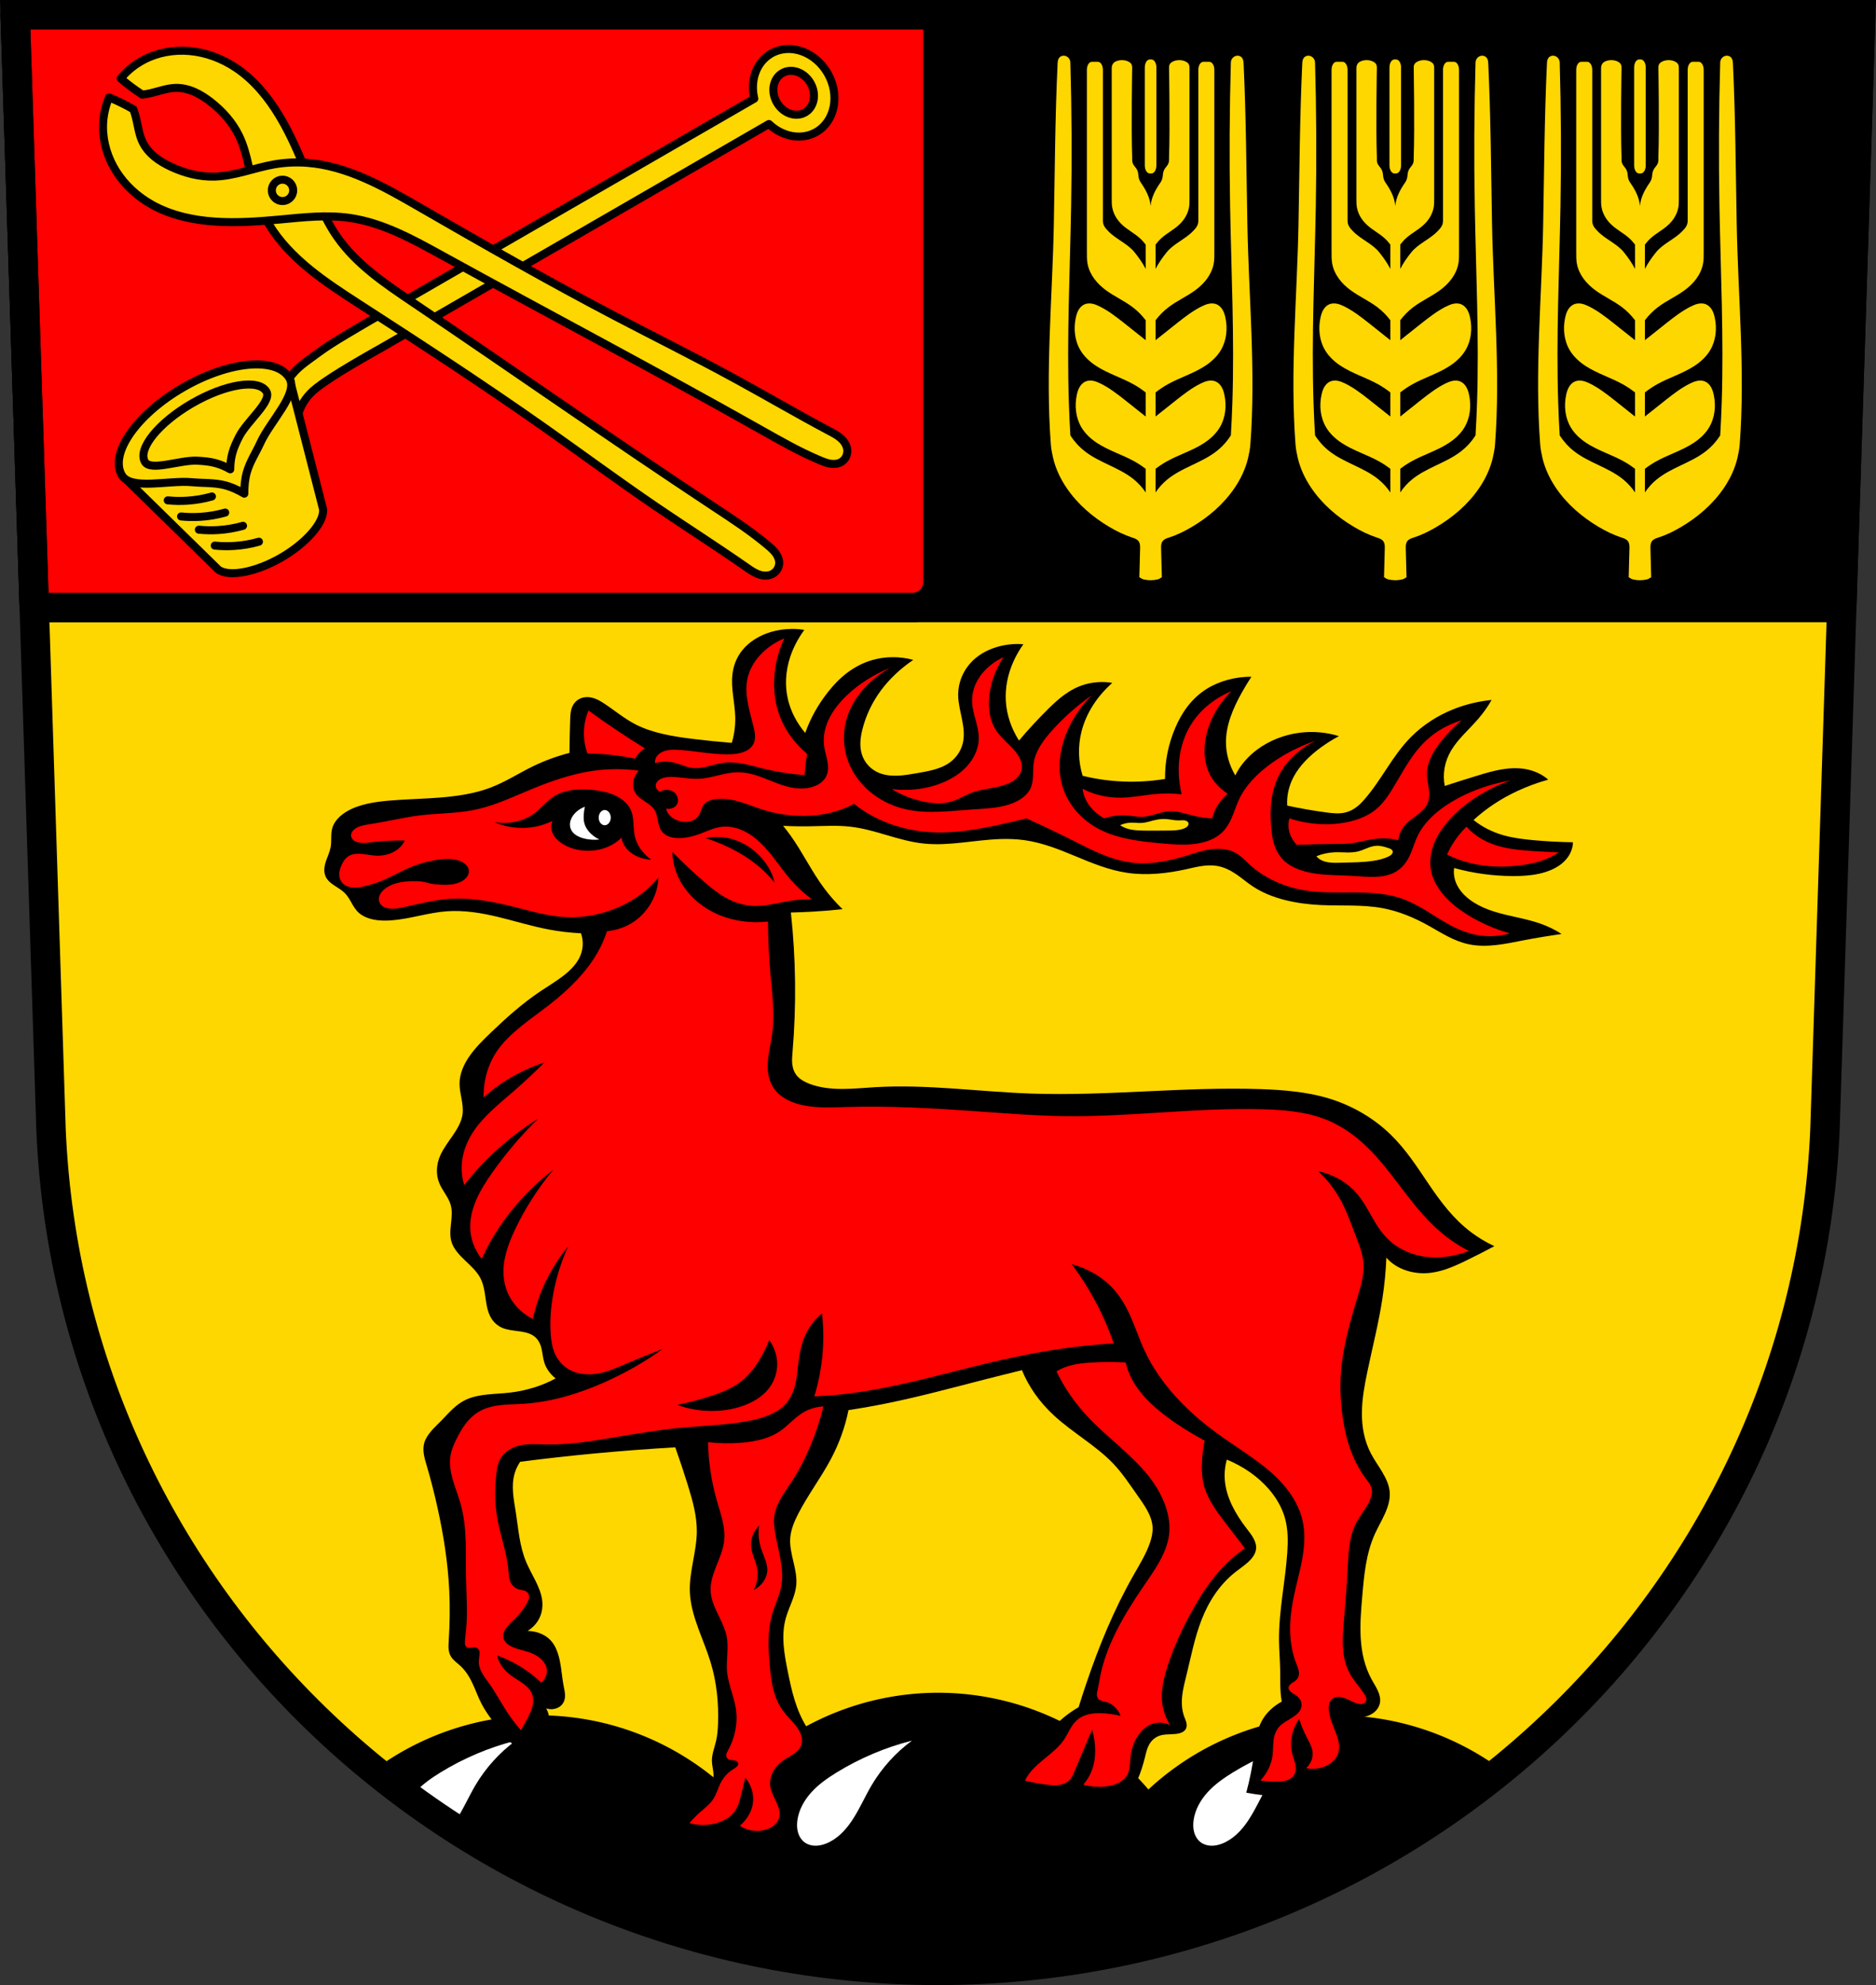
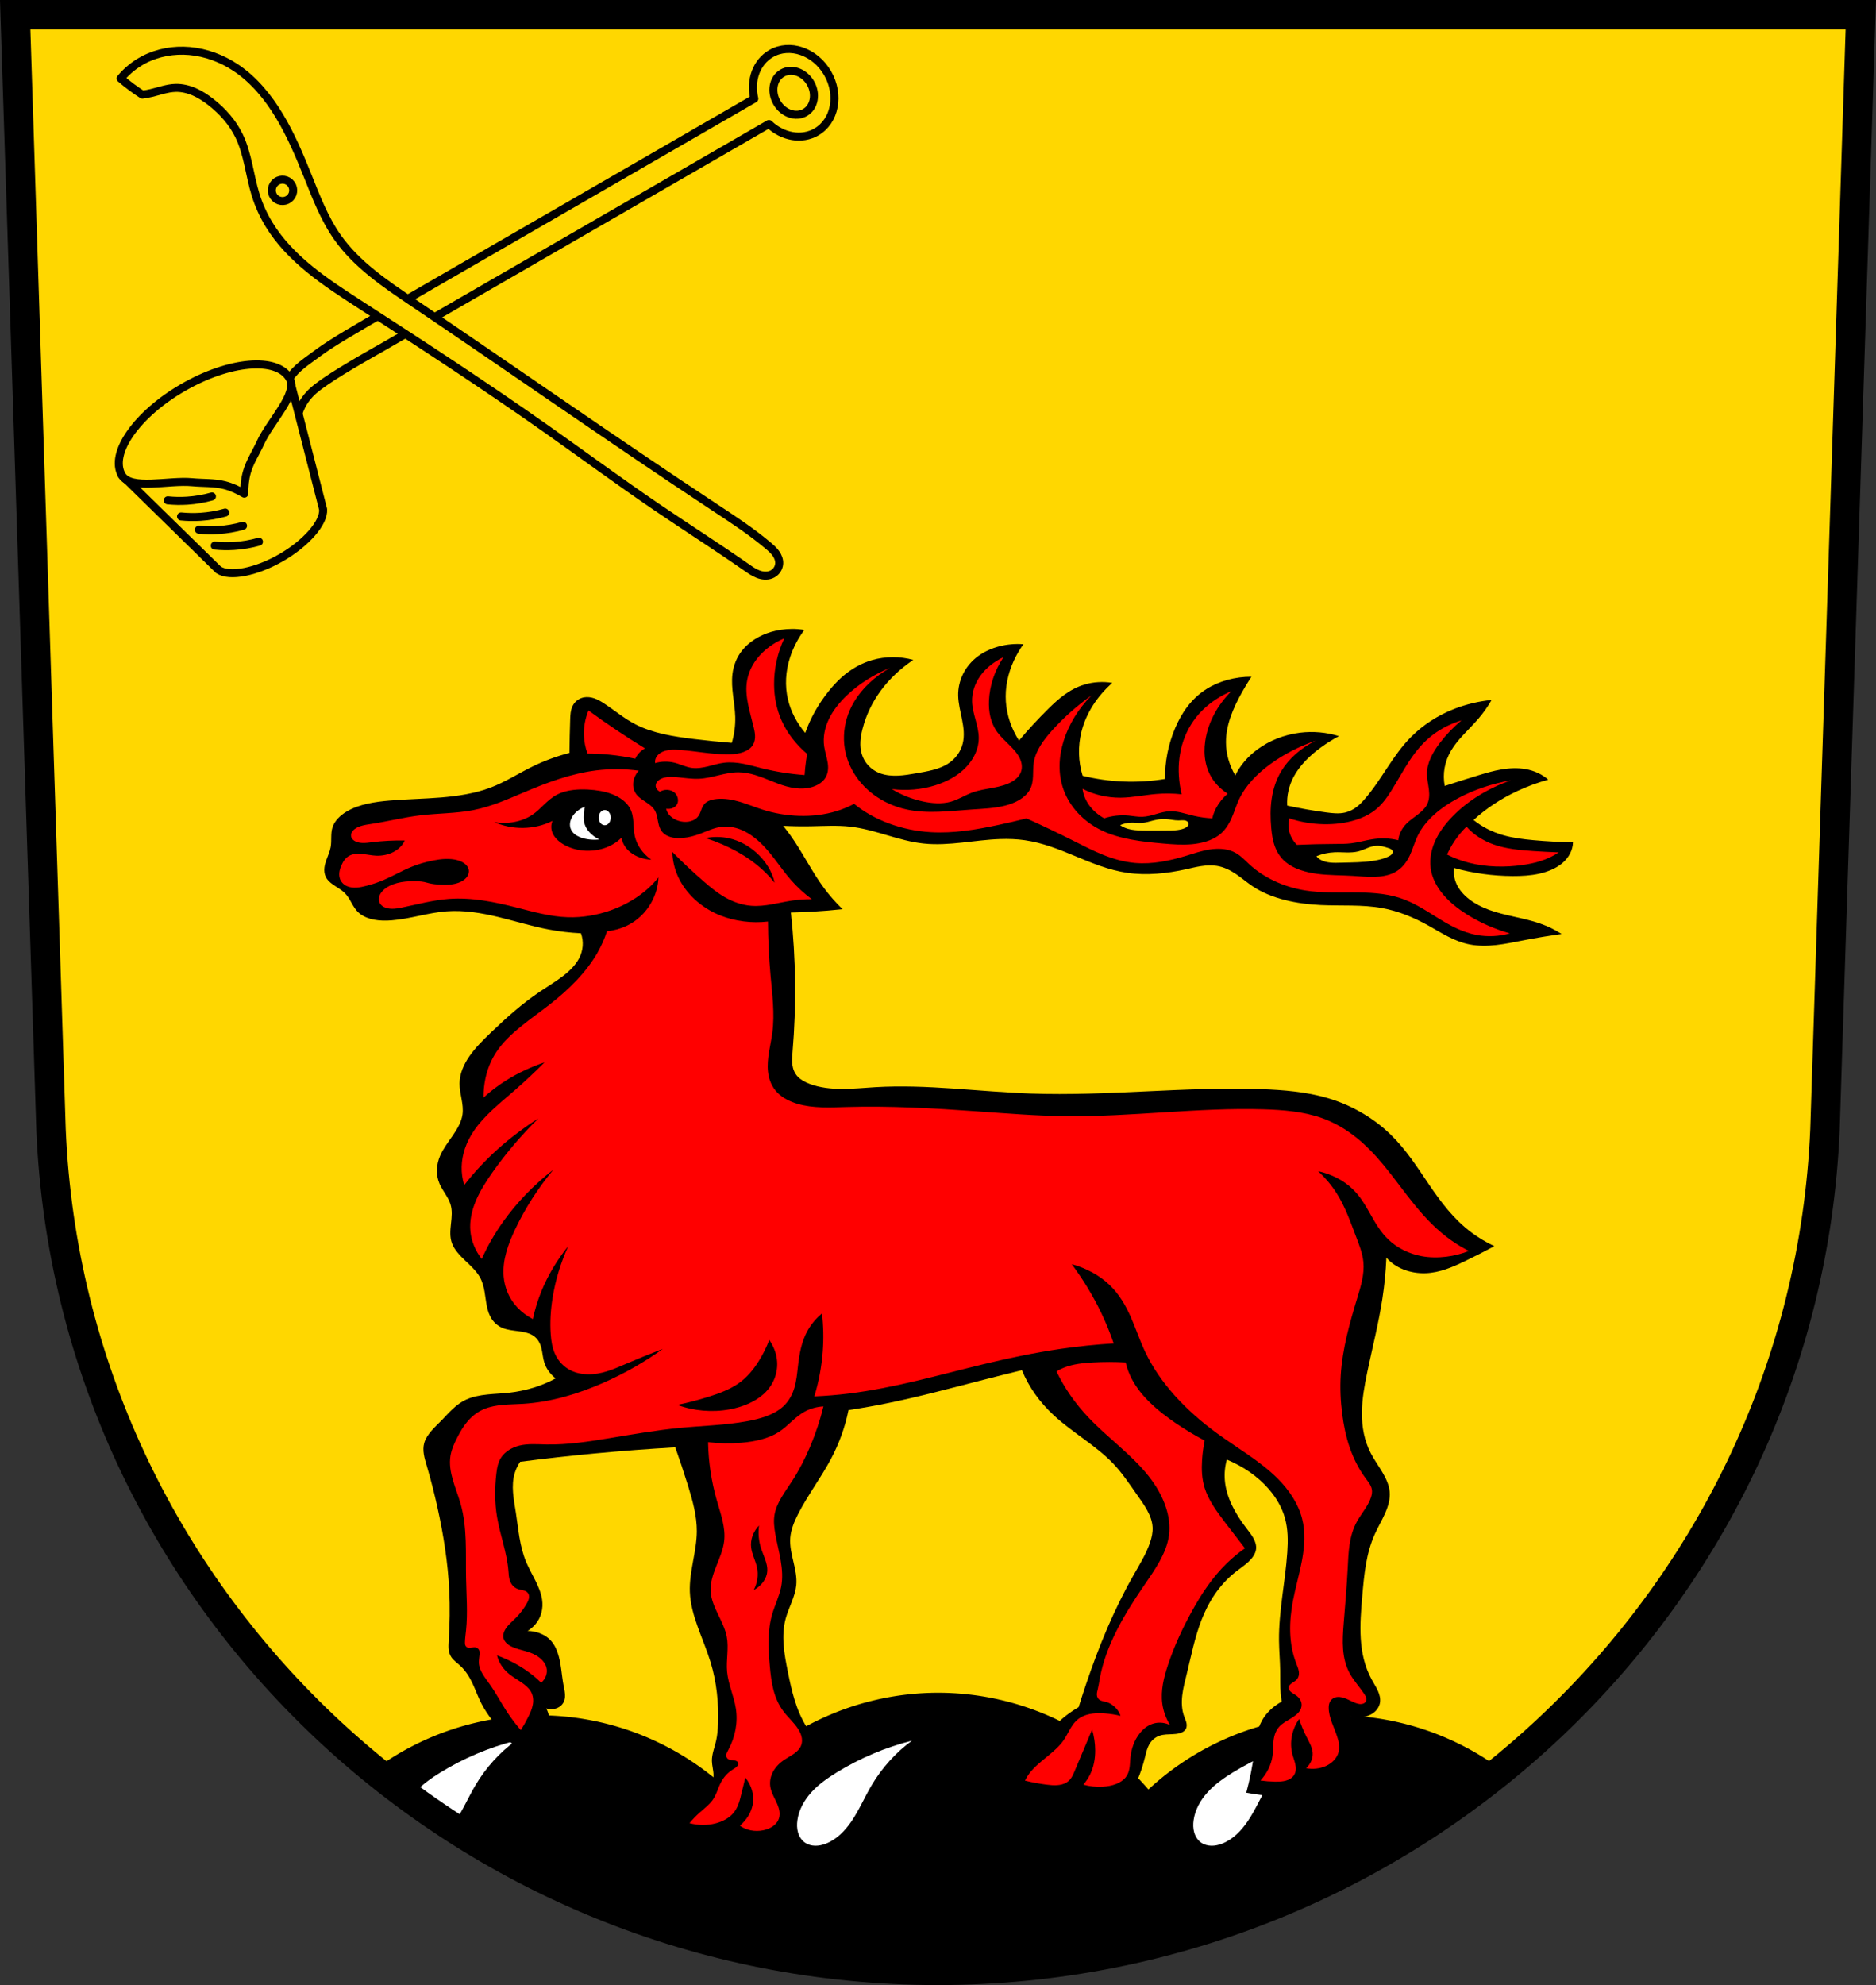
<svg xmlns="http://www.w3.org/2000/svg" xmlns:ns1="http://www.inkscape.org/namespaces/inkscape" xmlns:ns2="http://sodipodi.sourceforge.net/DTD/sodipodi-0.dtd" width="197.932mm" height="209.344mm" viewBox="0 0 701.334 741.769" id="svg13090" version="1.1" ns1:version="0.91 r13725" ns2:docname="DEU Nonnweiler COA.svg">
  <rect x="0" y="0" width="701.334" height="741.769" fill="#333333" stroke="none" />
  <defs id="defs13092">
    <ns1:path-effect effect="spiro" id="path-effect6963" is_visible="true" />
    <ns1:path-effect effect="spiro" id="path-effect6802" is_visible="true" />
    <ns1:path-effect effect="spiro" id="path-effect6696" is_visible="true" />
    <ns1:path-effect effect="spiro" id="path-effect6573" is_visible="true" />
    <ns1:path-effect effect="spiro" id="path-effect6493" is_visible="true" />
    <ns1:path-effect effect="spiro" id="path-effect6423" is_visible="true" />
    <ns1:path-effect effect="spiro" id="path-effect6397" is_visible="true" />
    <ns1:path-effect effect="spiro" id="path-effect6341" is_visible="true" />
    <ns1:path-effect effect="spiro" id="path-effect6341-0" is_visible="true" />
    <ns1:path-effect effect="spiro" id="path-effect6341-6" is_visible="true" />
    <ns1:path-effect effect="spiro" id="path-effect6397-4" is_visible="true" />
    <ns1:path-effect effect="spiro" id="path-effect6423-4" is_visible="true" />
    <ns1:path-effect effect="spiro" id="path-effect6423-6" is_visible="true" />
    <ns1:path-effect effect="spiro" id="path-effect6423-6-1" is_visible="true" />
    <ns1:path-effect effect="spiro" id="path-effect6423-6-2" is_visible="true" />
    <ns1:path-effect effect="spiro" id="path-effect6573-9" is_visible="true" />
    <ns1:path-effect effect="spiro" id="path-effect6573-3" is_visible="true" />
    <ns1:path-effect effect="spiro" id="path-effect6573-2" is_visible="true" />
    <ns1:path-effect effect="spiro" id="path-effect6696-9" is_visible="true" />
    <ns1:path-effect effect="spiro" id="path-effect6802-6" is_visible="true" />
    <ns1:path-effect effect="spiro" id="path-effect6963-9" is_visible="true" />
    <ns1:path-effect effect="spiro" id="path-effect6963-0" is_visible="true" />
    <ns1:path-effect effect="spiro" id="path-effect6963-3" is_visible="true" />
    <ns1:path-effect effect="spiro" id="path-effect6963-33" is_visible="true" />
  </defs>
  <ns2:namedview id="base" pagecolor="#ffffff" bordercolor="#666666" borderopacity="1.0" ns1:pageopacity="0.0" ns1:pageshadow="2" ns1:zoom="0.72798985" ns1:cx="350.66707" ns1:cy="370.88431" ns1:document-units="px" ns1:current-layer="layer1" showgrid="false" ns1:window-width="1366" ns1:window-height="745" ns1:window-x="-8" ns1:window-y="-8" ns1:window-maximized="1" fit-margin-top="0" fit-margin-left="0" fit-margin-right="0" fit-margin-bottom="0" ns1:snap-midpoints="true" ns1:snap-smooth-nodes="true" ns1:object-nodes="true" ns1:snap-nodes="false" ns1:object-paths="true" />
  <g ns1:label="Ebene 1" ns1:groupmode="layer" id="layer1" transform="translate(-8.848,-35.727)">
    <path style="fill:#ffd700;fill-opacity:1;fill-rule:evenodd;stroke:none;stroke-width:11;stroke-opacity:1" ns1:connector-curvature="0" d="m 14.528,41.227 13.398,416.624 c 7.415,175.25 153.92,314.046 331.589,314.144 177.51,-0.215 324.069,-139.061 331.589,-314.144 l 13.398,-416.624 -344.979,0 z" id="path10563-0-4" />
-     <path style="opacity:1;fill:#000000;fill-opacity:1;fill-rule:nonzero;stroke:#000000;stroke-width:11;stroke-linecap:round;stroke-linejoin:round;stroke-miterlimit:4;stroke-dasharray:none;stroke-dashoffset:0;stroke-opacity:1" d="M 5.68 5.5 L 12.803 227.014 L 688.531 227.014 L 695.654 5.5 L 350.676 5.5 L 5.68 5.5 z " transform="translate(8.848,35.727)" id="rect6252" />
-     <path style="opacity:1;fill:#ff0000;fill-opacity:1;fill-rule:nonzero;stroke:#000000;stroke-width:11;stroke-linecap:round;stroke-linejoin:round;stroke-miterlimit:4;stroke-dasharray:none;stroke-dashoffset:0;stroke-opacity:1" d="M 5.68 5.5 L 12.803 227.014 L 341.119 227.014 C 346.409 227.014 350.668 222.754 350.668 217.465 L 350.668 5.5 L 5.68 5.5 z " transform="translate(8.848,35.727)" id="rect6270" />
    <path style="opacity:1;fill:#ffd700;fill-opacity:1;fill-rule:nonzero;stroke:#000000;stroke-width:3;stroke-linecap:round;stroke-linejoin:round;stroke-miterlimit:4;stroke-dasharray:none;stroke-dashoffset:0;stroke-opacity:1" d="m 297.104,55.757 c -5.416,3.136 -7.932,9.902 -6.263,16.836 L 146.056,156.185 c -2.489,1.539 -12.773,7.257 -18.631,11.655 -3.697,2.775 -7.875,5.329 -10.344,9.237 -2.234,3.536 -3.065,7.884 -3.529,12.04 -0.198,1.77 0.019,3.579 0.335,5.331 0.349,1.932 0.928,3.834 1.709,5.635 1.449,3.343 2.812,6.899 5.465,9.465 -0.636,-3.272 -1.224,-6.568 -1.425,-9.894 -0.136,-2.248 -0.226,-4.534 0.148,-6.755 0.324,-1.92 0.92,-3.819 1.793,-5.56 0.813,-1.622 1.905,-3.12 3.151,-4.439 1.719,-1.82 3.81,-3.263 5.866,-4.692 6.679,-4.644 20.927,-12.558 20.927,-12.558 0,0 -0.993,0.574 0,0 L 296.308,82.058 c 5.17,4.912 12.286,6.114 17.709,2.994 7.004,-4.044 8.897,-13.879 4.226,-21.969 -4.67,-8.09 -14.135,-11.37 -21.14,-7.326 z m 4.209,7.29 c 3.474,-2.006 8.193,-0.338 10.539,3.726 2.345,4.063 1.43,8.982 -2.043,10.988 -3.474,2.006 -8.191,0.338 -10.538,-3.724 -2.346,-4.063 -1.432,-8.984 2.042,-10.99 z" id="rect6673" ns1:connector-curvature="0" ns2:nodetypes="cccaaaaacaaaaacsccccccccc" />
    <path style="fill:#ffd700;fill-rule:evenodd;stroke:#000000;stroke-width:3;stroke-linecap:butt;stroke-linejoin:round;stroke-miterlimit:4;stroke-dasharray:none;stroke-opacity:1;fill-opacity:1" d="m 54.384,213.275 36.14,35.37 0,0 c 4.157,2.83 14.195,0.783 23.449,-4.553 9.258,-5.346 16.042,-13.013 15.669,-18.032 l 0,0 -12.561,-48.983 -22.891,32.747 z" id="path6744" ns1:connector-curvature="0" ns2:nodetypes="ccccccccc" />
    <path ns2:nodetypes="ccaacaaccc" ns1:connector-curvature="0" id="path6727-4" d="m 77.276,180.53 c -17.312,9.995 -27.561,24.655 -22.892,32.745 3.346,5.771 17.525,1.797 26.293,2.639 4.038,0.387 8.186,0.111 12.118,1.109 2.596,0.659 5.067,1.814 7.382,3.173 -0.019,-2.685 0.218,-5.403 0.945,-7.981 1.101,-3.905 3.411,-7.364 5.094,-11.055 3.654,-8.013 14.183,-18.3 10.865,-24.083 -4.671,-8.089 -22.493,-6.543 -39.806,3.453 z" style="opacity:1;fill:#ffd700;fill-opacity:1;fill-rule:nonzero;stroke:#000000;stroke-width:3;stroke-linecap:round;stroke-linejoin:round;stroke-miterlimit:4;stroke-dasharray:none;stroke-dashoffset:0;stroke-opacity:1" />
-     <path ns2:nodetypes="scaacaacs" ns1:connector-curvature="0" id="path6727-8-8" d="m 80.679,186.425 c -12.546,7.243 -20.454,17.033 -17.665,21.868 2.134,3.669 13.136,-0.783 19.691,-0.417 2.234,0.125 4.493,0.303 6.652,0.889 1.942,0.526 3.822,1.328 5.566,2.332 0.002,-2.012 0.249,-4.042 0.763,-5.986 0.572,-2.159 1.545,-4.202 2.552,-6.196 2.961,-5.863 12.327,-13.171 10.211,-16.854 -2.791,-4.834 -15.225,-2.879 -27.771,4.365 z" style="opacity:1;fill:none;fill-opacity:1;fill-rule:nonzero;stroke:#000000;stroke-width:3;stroke-linecap:round;stroke-linejoin:round;stroke-miterlimit:4;stroke-dasharray:none;stroke-dashoffset:0;stroke-opacity:1" />
    <path style="fill:none;fill-rule:evenodd;stroke:#000000;stroke-width:3;stroke-linecap:round;stroke-linejoin:round;stroke-miterlimit:4;stroke-dasharray:none;stroke-opacity:1" d="m 76.535,228.709 c 2.413,0.243 4.846,0.287 7.266,0.132 3.127,-0.2 6.233,-0.732 9.248,-1.585" id="path6961" ns1:path-effect="#path-effect6963" ns1:original-d="m 76.53518,228.70897 c 0,0 4.85061,0.31555 7.26609,0.13211 3.11856,-0.23684 9.24773,-1.58532 9.24773,-1.58532" ns1:connector-curvature="0" ns2:nodetypes="cac" />
    <path style="fill:none;fill-rule:evenodd;stroke:#000000;stroke-width:3;stroke-linecap:round;stroke-linejoin:round;stroke-miterlimit:4;stroke-dasharray:none;stroke-opacity:1" d="m 83.19,233.657 c 2.413,0.243 4.846,0.287 7.266,0.132 3.127,-0.2 6.233,-0.732 9.248,-1.585" id="path6961-2" ns1:path-effect="#path-effect6963-9" ns1:original-d="m 83.19033,233.65675 c 0,0 4.85061,0.31555 7.26609,0.13211 3.11855,-0.23684 9.24772,-1.58532 9.24772,-1.58532" ns1:connector-curvature="0" ns2:nodetypes="cac" />
    <path style="fill:none;fill-rule:evenodd;stroke:#000000;stroke-width:3;stroke-linecap:round;stroke-linejoin:round;stroke-miterlimit:4;stroke-dasharray:none;stroke-opacity:1" d="m 89.135,239.602 c 2.413,0.243 4.846,0.287 7.266,0.132 3.127,-0.2 6.233,-0.732 9.248,-1.585" id="path6961-8" ns1:path-effect="#path-effect6963-0" ns1:original-d="m 89.1353,239.60172 c 0,0 4.85061,0.31555 7.26609,0.13211 3.11855,-0.23684 9.24772,-1.58532 9.24772,-1.58532" ns1:connector-curvature="0" ns2:nodetypes="cac" />
    <path style="fill:none;fill-rule:evenodd;stroke:#000000;stroke-width:3;stroke-linecap:round;stroke-linejoin:round;stroke-miterlimit:4;stroke-dasharray:none;stroke-opacity:1" d="m 71.565,222.692 c 2.413,0.243 4.846,0.287 7.266,0.132 3.127,-0.2 6.233,-0.732 9.248,-1.585" id="path6961-4" ns1:path-effect="#path-effect6963-3" ns1:original-d="m 71.5646,222.69158 c 0,0 4.85061,0.31555 7.26609,0.13211 3.11855,-0.23684 9.24772,-1.58532 9.24772,-1.58532" ns1:connector-curvature="0" ns2:nodetypes="cac" />
    <path style="opacity:1;fill:#000000;fill-opacity:1;fill-rule:nonzero;stroke:#000000;stroke-width:8;stroke-linecap:round;stroke-linejoin:round;stroke-miterlimit:4;stroke-dasharray:none;stroke-dashoffset:0;stroke-opacity:1" d="M 350.668 636.525 A 99.731 99.731 0 0 0 272.379 674.65 A 99.731 99.731 0 0 0 201.488 644.951 A 99.731 99.731 0 0 0 143.062 663.977 C 200.036 709.197 272.317 736.226 350.668 736.27 C 428.929 736.175 501.163 709.122 558.129 663.908 A 99.731 99.731 0 0 0 499.846 644.951 A 99.731 99.731 0 0 0 428.998 674.553 A 99.731 99.731 0 0 0 350.668 636.525 z " transform="translate(8.848,35.727)" id="path6298" />
    <path style="fill:#ffffff;fill-rule:evenodd;stroke:none;stroke-width:1px;stroke-linecap:butt;stroke-linejoin:miter;stroke-opacity:1" d="M 192.814 650.418 C 182.901 652.935 173.372 656.961 164.658 662.314 C 161.265 664.399 157.964 666.711 155.277 669.65 C 154.63 670.359 154.021 671.109 153.459 671.893 C 158.466 675.557 163.572 679.094 168.787 682.48 C 169.284 681.854 169.764 681.214 170.211 680.557 C 173.106 676.296 175.122 671.506 177.746 667.074 C 181.587 660.589 186.744 654.886 192.814 650.418 z M 340.93 650.418 C 331.017 652.935 321.488 656.961 312.773 662.314 C 309.38 664.399 306.08 666.711 303.393 669.65 C 300.705 672.59 298.65 676.215 298.102 680.16 C 297.89 681.685 297.908 683.26 298.336 684.738 C 298.764 686.217 299.624 687.595 300.877 688.488 C 302.001 689.29 303.393 689.67 304.773 689.691 C 306.153 689.712 307.523 689.388 308.809 688.885 C 312.794 687.324 315.921 684.097 318.326 680.557 C 321.221 676.296 323.237 671.506 325.861 667.074 C 329.702 660.589 334.859 654.886 340.93 650.418 z M 489.045 650.418 C 479.132 652.935 469.603 656.961 460.889 662.314 C 457.495 664.399 454.195 666.711 451.508 669.65 C 448.821 672.59 446.765 676.215 446.217 680.16 C 446.005 681.685 446.023 683.26 446.451 684.738 C 446.879 686.217 447.739 687.595 448.992 688.488 C 450.116 689.29 451.509 689.67 452.889 689.691 C 454.269 689.712 455.639 689.388 456.924 688.885 C 460.909 687.324 464.036 684.097 466.441 680.557 C 469.336 676.296 471.352 671.506 473.977 667.074 C 477.817 660.589 482.975 654.886 489.045 650.418 z " transform="translate(8.848,35.727)" id="path6339" />
    <path style="fill:none;fill-rule:evenodd;stroke:#000000;stroke-width:11;stroke-opacity:1" ns1:connector-curvature="0" d="m 14.528,41.227 13.398,416.624 c 7.415,175.25 153.92,314.046 331.589,314.144 177.51,-0.215 324.069,-139.061 331.589,-314.144 l 13.398,-416.624 -344.979,0 z" id="path10563-0" />
    <path style="fill:#ffd700;fill-opacity:1;fill-rule:evenodd;stroke:none;stroke-width:1px;stroke-linecap:butt;stroke-linejoin:miter;stroke-opacity:1" d="m 406.533,56.53 c -0.336,-0.006 -0.673,0.064 -0.977,0.207 -0.304,0.143 -0.575,0.358 -0.775,0.627 -0.234,0.314 -0.371,0.692 -0.447,1.076 -0.076,0.384 -0.095,0.777 -0.113,1.168 -0.931,19.894 -1.033,39.816 -1.402,59.727 -0.509,27.478 -3.203,55.037 -1.121,82.441 0.129,1.701 0.454,3.385 0.842,5.047 0.938,4.015 2.736,7.803 5.047,11.217 4.076,6.021 9.725,10.883 15.984,14.582 2.669,1.578 5.466,2.959 8.412,3.926 0.465,0.153 0.934,0.295 1.375,0.508 0.441,0.213 0.857,0.501 1.148,0.895 0.289,0.391 0.442,0.867 0.512,1.348 0.07,0.481 0.059,0.969 0.049,1.455 -0.077,3.552 -0.171,7.105 -0.281,10.656 0.511,0.368 1.073,0.698 1.684,0.842 1.637,0.387 3.41,0.387 5.047,0 0.61,-0.144 1.171,-0.474 1.682,-0.842 -0.11,-3.551 -0.203,-7.104 -0.279,-10.656 -0.011,-0.486 -0.021,-0.974 0.049,-1.455 0.07,-0.481 0.223,-0.957 0.512,-1.348 0.291,-0.394 0.705,-0.682 1.146,-0.895 0.441,-0.212 0.912,-0.355 1.377,-0.508 2.946,-0.967 5.743,-2.348 8.412,-3.926 6.259,-3.699 11.909,-8.561 15.984,-14.582 2.311,-3.414 4.109,-7.202 5.047,-11.217 0.388,-1.662 0.713,-3.346 0.842,-5.047 2.082,-27.404 -0.614,-54.963 -1.123,-82.441 -0.369,-19.911 -0.469,-39.833 -1.4,-59.727 -0.018,-0.391 -0.039,-0.784 -0.115,-1.168 -0.076,-0.384 -0.213,-0.762 -0.447,-1.076 -0.201,-0.269 -0.47,-0.484 -0.773,-0.627 -0.304,-0.143 -0.641,-0.214 -0.977,-0.207 -0.671,0.013 -1.325,0.334 -1.773,0.834 -0.413,0.459 -0.658,1.067 -0.682,1.684 -0.508,17.941 -0.602,35.893 -0.281,53.838 0.438,24.49 1.649,48.988 0.842,73.469 -0.133,4.021 -0.319,8.04 -0.561,12.057 -1.426,2.245 -3.236,4.246 -5.328,5.889 -5.612,4.408 -13.008,6.109 -18.508,10.656 -1.66,1.372 -3.115,2.989 -4.314,4.777 l 0,-8.826 c 1.31,-1.006 2.686,-1.926 4.127,-2.732 4.573,-2.559 9.713,-4.062 14.088,-6.947 2.297,-1.515 4.376,-3.427 5.789,-5.789 2.152,-3.596 2.612,-8.058 1.736,-12.156 -0.217,-1.017 -0.517,-2.027 -1.039,-2.926 -0.522,-0.899 -1.286,-1.685 -2.242,-2.092 -0.895,-0.381 -1.91,-0.41 -2.865,-0.227 -0.955,0.183 -1.859,0.568 -2.73,0.998 -3.205,1.582 -6.062,3.78 -8.877,5.982 -2.678,2.095 -5.338,4.213 -7.986,6.346 l 0,-9 c 1.421,-1.121 2.928,-2.132 4.508,-3.016 4.573,-2.559 9.711,-4.062 14.086,-6.947 2.297,-1.515 4.376,-3.427 5.789,-5.789 2.152,-3.596 2.614,-8.058 1.738,-12.156 -0.217,-1.017 -0.517,-2.029 -1.039,-2.928 -0.522,-0.899 -1.286,-1.683 -2.242,-2.09 -0.447,-0.19 -0.925,-0.294 -1.41,-0.326 -0.485,-0.032 -0.978,0.006 -1.455,0.098 -0.955,0.183 -1.859,0.57 -2.73,1 -3.205,1.582 -6.062,3.78 -8.877,5.982 -2.806,2.196 -5.594,4.416 -8.367,6.652 l 0,-7.457 c 1.4,-1.85 3.049,-3.512 4.9,-4.91 3.163,-2.389 6.851,-4.003 10.033,-6.367 1.612,-1.197 3.092,-2.59 4.279,-4.209 1.188,-1.619 2.078,-3.471 2.475,-5.439 0.257,-1.276 0.297,-2.58 0.268,-3.885 0.005,-0.087 0.016,-0.171 0.016,-0.26 l 0,-68.512 c 0,-1.655 -0.827,-2.986 -1.854,-2.986 l -2.275,0 c -1.027,0 -1.854,1.331 -1.854,2.986 l 0,54.902 c 0,1.065 0.097,2.061 -0.256,3 -0.349,0.931 -1.076,1.686 -1.764,2.404 -2.91,3.041 -7.21,4.627 -9.842,7.912 -1.528,1.907 -3.007,3.971 -4.127,6.186 l 0,-9.096 c 0.683,-0.912 1.443,-1.744 2.268,-2.477 1.93,-1.714 4.181,-2.873 6.123,-4.568 0.984,-0.859 1.887,-1.856 2.611,-3.018 0.725,-1.161 1.268,-2.49 1.51,-3.902 0.157,-0.916 0.18,-1.851 0.162,-2.787 0.003,-0.062 0.01,-0.122 0.01,-0.186 l 0,-49.146 c 0,-1.187 -0.439,-1.726 -1.131,-2.143 -1.538,-0.927 -3.85,-0.927 -5.389,0 -0.692,0.417 -1.131,0.955 -1.131,2.143 0,0 0.403,22.262 0,33.383 -0.026,0.719 0.067,1.469 -0.156,2.152 -0.21,0.644 -0.647,1.2 -1.076,1.725 -1.744,2.132 -0.439,3.41 -2.006,5.676 -1.792,2.592 -3.372,5.427 -3.648,8.721 -0.277,-3.294 -1.858,-6.129 -3.65,-8.721 -1.567,-2.265 -0.262,-3.544 -2.006,-5.676 -0.429,-0.524 -0.866,-1.08 -1.076,-1.725 -0.223,-0.684 -0.13,-1.434 -0.156,-2.152 -0.403,-11.12 0,-33.383 0,-33.383 0,-1.187 -0.439,-1.726 -1.131,-2.143 -1.538,-0.927 -3.849,-0.927 -5.387,0 -0.692,0.417 -1.117,1.272 -1.131,2.143 l 0,49.146 c 0,0.064 0.006,0.123 0.008,0.186 -0.018,0.936 0.008,1.871 0.164,2.787 0.242,1.412 0.785,2.741 1.51,3.902 0.725,1.161 1.628,2.159 2.611,3.018 1.942,1.696 4.193,2.855 6.123,4.568 0.825,0.733 1.584,1.566 2.268,2.479 l 0,9.094 c -1.12,-2.215 -2.599,-4.278 -4.127,-6.186 -2.632,-3.285 -6.932,-4.871 -9.842,-7.912 -0.687,-0.718 -1.414,-1.474 -1.764,-2.404 -0.352,-0.939 -0.256,-1.935 -0.256,-3 l 0,-54.902 c 0,-1.655 -0.827,-2.986 -1.854,-2.986 l -2.275,0 c -1.027,0 -1.854,1.331 -1.854,2.986 l 0,68.512 c 0,0.089 0.011,0.173 0.016,0.26 -0.029,1.305 0.011,2.608 0.268,3.885 0.396,1.968 1.287,3.82 2.475,5.439 1.188,1.619 2.667,3.012 4.279,4.209 3.182,2.364 6.87,3.978 10.033,6.367 1.852,1.398 3.5,3.06 4.9,4.91 l 0,7.457 c -2.774,-2.237 -5.563,-4.457 -8.369,-6.652 -2.815,-2.203 -5.67,-4.4 -8.875,-5.982 -0.872,-0.43 -1.776,-0.817 -2.73,-1 -0.477,-0.092 -0.972,-0.13 -1.457,-0.098 -0.485,0.032 -0.963,0.136 -1.41,0.326 -0.957,0.407 -1.718,1.191 -2.24,2.09 -0.522,0.899 -0.822,1.911 -1.039,2.928 -0.876,4.099 -0.416,8.56 1.736,12.156 1.413,2.362 3.492,4.274 5.789,5.789 4.375,2.886 9.513,4.388 14.086,6.947 1.58,0.884 3.089,1.894 4.51,3.016 l 0,9.002 c -2.649,-2.133 -5.31,-4.252 -7.988,-6.348 -2.815,-2.203 -5.672,-4.4 -8.877,-5.982 -0.872,-0.43 -1.776,-0.815 -2.73,-0.998 -0.477,-0.092 -0.97,-0.13 -1.455,-0.098 -0.485,0.032 -0.963,0.134 -1.41,0.324 -0.957,0.407 -1.72,1.193 -2.242,2.092 -0.522,0.899 -0.822,1.909 -1.039,2.926 -0.876,4.099 -0.414,8.56 1.738,12.156 1.413,2.362 3.49,4.274 5.787,5.789 4.375,2.886 9.515,4.388 14.088,6.947 1.441,0.807 2.818,1.727 4.129,2.732 l 0,8.826 c -1.2,-1.789 -2.656,-3.405 -4.316,-4.777 -5.5,-4.547 -12.894,-6.249 -18.506,-10.656 -2.092,-1.643 -3.902,-3.643 -5.328,-5.889 -0.241,-4.016 -0.428,-8.035 -0.561,-12.057 -0.807,-24.481 0.402,-48.978 0.84,-73.469 0.321,-17.945 0.229,-35.897 -0.279,-53.838 -0.024,-0.617 -0.271,-1.224 -0.684,-1.684 -0.449,-0.499 -1.1,-0.821 -1.771,-0.834 z m 91.469,0 c -0.336,-0.006 -0.673,0.064 -0.977,0.207 -0.304,0.143 -0.575,0.358 -0.775,0.627 -0.234,0.314 -0.371,0.692 -0.447,1.076 -0.076,0.384 -0.095,0.777 -0.113,1.168 -0.931,19.894 -1.033,39.816 -1.402,59.727 -0.509,27.478 -3.203,55.037 -1.121,82.441 0.129,1.701 0.454,3.385 0.842,5.047 0.938,4.015 2.736,7.803 5.047,11.217 4.076,6.021 9.725,10.883 15.984,14.582 2.669,1.578 5.466,2.959 8.412,3.926 0.465,0.153 0.934,0.295 1.375,0.508 0.441,0.213 0.857,0.501 1.148,0.895 0.289,0.391 0.442,0.867 0.512,1.348 0.07,0.481 0.059,0.969 0.049,1.455 -0.077,3.552 -0.171,7.105 -0.281,10.656 0.511,0.368 1.073,0.698 1.684,0.842 1.637,0.387 3.41,0.387 5.047,0 0.61,-0.144 1.171,-0.474 1.682,-0.842 -0.11,-3.551 -0.203,-7.104 -0.279,-10.656 -0.011,-0.486 -0.021,-0.974 0.049,-1.455 0.07,-0.481 0.223,-0.957 0.512,-1.348 0.291,-0.394 0.705,-0.682 1.146,-0.895 0.441,-0.212 0.912,-0.355 1.377,-0.508 2.946,-0.967 5.743,-2.348 8.412,-3.926 6.259,-3.699 11.909,-8.561 15.984,-14.582 2.311,-3.414 4.109,-7.202 5.047,-11.217 0.388,-1.662 0.713,-3.346 0.842,-5.047 2.082,-27.404 -0.614,-54.963 -1.123,-82.441 -0.369,-19.911 -0.469,-39.833 -1.4,-59.727 -0.018,-0.391 -0.039,-0.784 -0.115,-1.168 -0.076,-0.384 -0.213,-0.762 -0.447,-1.076 -0.201,-0.269 -0.47,-0.484 -0.773,-0.627 -0.304,-0.143 -0.641,-0.214 -0.977,-0.207 -0.671,0.013 -1.325,0.335 -1.773,0.834 -0.413,0.459 -0.658,1.067 -0.682,1.684 -0.508,17.941 -0.602,35.893 -0.281,53.838 0.438,24.49 1.649,48.988 0.842,73.469 -0.133,4.021 -0.319,8.04 -0.561,12.057 -1.426,2.245 -3.236,4.246 -5.328,5.889 -5.612,4.408 -13.008,6.109 -18.508,10.656 -1.66,1.372 -3.115,2.989 -4.314,4.777 l 0,-8.826 c 1.31,-1.006 2.686,-1.926 4.127,-2.732 4.573,-2.559 9.713,-4.062 14.088,-6.947 2.297,-1.515 4.376,-3.427 5.789,-5.789 2.152,-3.596 2.612,-8.058 1.736,-12.156 -0.217,-1.017 -0.517,-2.027 -1.039,-2.926 -0.522,-0.899 -1.286,-1.685 -2.242,-2.092 -0.895,-0.381 -1.91,-0.41 -2.865,-0.227 -0.955,0.183 -1.859,0.568 -2.73,0.998 -3.205,1.582 -6.062,3.78 -8.877,5.982 -2.678,2.095 -5.338,4.213 -7.986,6.346 l 0,-9 c 1.421,-1.121 2.928,-2.132 4.508,-3.016 4.573,-2.559 9.711,-4.062 14.086,-6.947 2.297,-1.515 4.376,-3.427 5.789,-5.789 2.152,-3.596 2.614,-8.058 1.738,-12.156 -0.217,-1.017 -0.517,-2.029 -1.039,-2.928 -0.522,-0.899 -1.286,-1.683 -2.242,-2.09 -0.447,-0.19 -0.925,-0.294 -1.41,-0.326 -0.485,-0.032 -0.978,0.006 -1.455,0.098 -0.955,0.183 -1.859,0.57 -2.73,1 -3.205,1.582 -6.062,3.78 -8.877,5.982 -2.806,2.196 -5.594,4.416 -8.367,6.652 l 0,-7.457 c 1.4,-1.85 3.049,-3.512 4.9,-4.91 3.163,-2.389 6.851,-4.003 10.033,-6.367 1.612,-1.197 3.092,-2.59 4.279,-4.209 1.188,-1.619 2.078,-3.471 2.475,-5.439 0.257,-1.276 0.297,-2.58 0.268,-3.885 0.005,-0.087 0.016,-0.171 0.016,-0.26 l 0,-68.512 c 0,-1.655 -0.827,-2.986 -1.854,-2.986 l -2.275,0 c -1.027,0 -1.854,1.331 -1.854,2.986 l 0,54.902 c 0,1.065 0.097,2.061 -0.256,3 -0.349,0.931 -1.076,1.686 -1.764,2.404 -2.91,3.041 -7.21,4.627 -9.842,7.912 -1.528,1.907 -3.007,3.971 -4.127,6.186 l 0,-9.096 c 0.683,-0.912 1.443,-1.744 2.268,-2.477 1.93,-1.714 4.181,-2.873 6.123,-4.568 0.984,-0.859 1.887,-1.856 2.611,-3.018 0.725,-1.161 1.268,-2.49 1.51,-3.902 0.157,-0.916 0.18,-1.851 0.162,-2.787 0.003,-0.062 0.01,-0.122 0.01,-0.186 l 0,-49.146 c 0,-1.187 -0.439,-1.726 -1.131,-2.143 -1.538,-0.927 -3.85,-0.927 -5.389,0 -0.692,0.417 -1.131,0.955 -1.131,2.143 0,0 0.403,22.262 0,33.383 -0.026,0.719 0.067,1.469 -0.156,2.152 -0.21,0.644 -0.647,1.2 -1.076,1.725 -1.744,2.132 -0.439,3.41 -2.006,5.676 -1.792,2.592 -3.372,5.427 -3.648,8.721 -0.277,-3.294 -1.858,-6.129 -3.65,-8.721 -1.567,-2.265 -0.262,-3.544 -2.006,-5.676 -0.429,-0.524 -0.866,-1.08 -1.076,-1.725 -0.223,-0.684 -0.13,-1.434 -0.156,-2.152 -0.403,-11.12 0,-33.383 0,-33.383 0,-1.187 -0.439,-1.726 -1.131,-2.143 -1.538,-0.927 -3.849,-0.927 -5.387,0 -0.692,0.417 -1.117,1.272 -1.131,2.143 l 0,49.146 c 0,0.064 0.006,0.123 0.008,0.186 -0.018,0.936 0.008,1.871 0.164,2.787 0.242,1.412 0.785,2.741 1.51,3.902 0.725,1.161 1.628,2.159 2.611,3.018 1.942,1.696 4.193,2.855 6.123,4.568 0.825,0.733 1.584,1.566 2.268,2.479 l 0,9.094 c -1.12,-2.215 -2.599,-4.278 -4.127,-6.186 -2.632,-3.285 -6.932,-4.871 -9.842,-7.912 -0.687,-0.718 -1.414,-1.474 -1.764,-2.404 -0.352,-0.939 -0.256,-1.935 -0.256,-3 l 0,-54.902 c 0,-1.655 -0.827,-2.986 -1.854,-2.986 l -2.275,0 c -1.027,0 -1.854,1.331 -1.854,2.986 l 0,68.512 c 0,0.089 0.011,0.173 0.016,0.26 -0.029,1.305 0.011,2.608 0.268,3.885 0.396,1.968 1.287,3.82 2.475,5.439 1.188,1.619 2.667,3.012 4.279,4.209 3.182,2.364 6.87,3.978 10.033,6.367 1.852,1.398 3.5,3.06 4.9,4.91 l 0,7.457 c -2.774,-2.237 -5.563,-4.457 -8.369,-6.652 -2.815,-2.203 -5.67,-4.4 -8.875,-5.982 -0.872,-0.43 -1.776,-0.817 -2.73,-1 -0.477,-0.092 -0.972,-0.13 -1.457,-0.098 -0.485,0.032 -0.963,0.136 -1.41,0.326 -0.957,0.407 -1.718,1.191 -2.24,2.09 -0.522,0.899 -0.822,1.911 -1.039,2.928 -0.876,4.099 -0.416,8.56 1.736,12.156 1.413,2.362 3.492,4.274 5.789,5.789 4.375,2.886 9.513,4.388 14.086,6.947 1.58,0.884 3.089,1.894 4.51,3.016 l 0,9.002 c -2.649,-2.133 -5.31,-4.252 -7.988,-6.348 -2.815,-2.203 -5.672,-4.4 -8.877,-5.982 -0.872,-0.43 -1.776,-0.815 -2.73,-0.998 -0.477,-0.092 -0.97,-0.13 -1.455,-0.098 -0.485,0.032 -0.963,0.134 -1.41,0.324 -0.957,0.407 -1.72,1.193 -2.242,2.092 -0.522,0.899 -0.822,1.909 -1.039,2.926 -0.876,4.099 -0.414,8.56 1.738,12.156 1.413,2.362 3.49,4.274 5.787,5.789 4.375,2.886 9.515,4.388 14.088,6.947 1.441,0.807 2.818,1.727 4.129,2.732 l 0,8.826 c -1.2,-1.789 -2.656,-3.405 -4.316,-4.777 -5.5,-4.547 -12.894,-6.249 -18.506,-10.656 -2.092,-1.643 -3.902,-3.643 -5.328,-5.889 -0.241,-4.016 -0.428,-8.035 -0.561,-12.057 -0.807,-24.481 0.402,-48.978 0.84,-73.469 0.321,-17.945 0.229,-35.897 -0.279,-53.838 -0.024,-0.617 -0.271,-1.224 -0.684,-1.684 -0.449,-0.499 -1.1,-0.821 -1.771,-0.834 z m 91.469,0 c -0.336,-0.006 -0.673,0.064 -0.977,0.207 -0.304,0.143 -0.575,0.358 -0.775,0.627 -0.234,0.314 -0.371,0.692 -0.447,1.076 -0.076,0.384 -0.095,0.777 -0.113,1.168 -0.931,19.894 -1.033,39.816 -1.402,59.727 -0.509,27.478 -3.203,55.037 -1.121,82.441 0.129,1.701 0.454,3.385 0.842,5.047 0.938,4.015 2.736,7.803 5.047,11.217 4.076,6.021 9.725,10.883 15.984,14.582 2.669,1.578 5.466,2.959 8.412,3.926 0.465,0.153 0.934,0.295 1.375,0.508 0.441,0.213 0.857,0.501 1.148,0.895 0.289,0.391 0.442,0.867 0.512,1.348 0.07,0.481 0.059,0.969 0.049,1.455 -0.077,3.552 -0.171,7.105 -0.281,10.656 0.511,0.368 1.073,0.698 1.684,0.842 1.637,0.387 3.41,0.387 5.047,0 0.61,-0.144 1.171,-0.474 1.682,-0.842 -0.11,-3.551 -0.203,-7.104 -0.279,-10.656 -0.011,-0.486 -0.021,-0.974 0.049,-1.455 0.07,-0.481 0.223,-0.957 0.512,-1.348 0.291,-0.394 0.705,-0.682 1.146,-0.895 0.441,-0.212 0.912,-0.355 1.377,-0.508 2.946,-0.967 5.743,-2.348 8.412,-3.926 6.259,-3.699 11.909,-8.561 15.984,-14.582 2.311,-3.414 4.109,-7.202 5.047,-11.217 0.388,-1.662 0.713,-3.346 0.842,-5.047 2.082,-27.404 -0.614,-54.963 -1.123,-82.441 -0.369,-19.911 -0.469,-39.833 -1.4,-59.727 -0.018,-0.391 -0.039,-0.784 -0.115,-1.168 -0.076,-0.384 -0.213,-0.762 -0.447,-1.076 -0.201,-0.269 -0.47,-0.484 -0.773,-0.627 -0.304,-0.143 -0.641,-0.214 -0.977,-0.207 -0.671,0.013 -1.325,0.335 -1.773,0.834 -0.413,0.459 -0.658,1.067 -0.682,1.684 -0.508,17.941 -0.602,35.893 -0.281,53.838 0.438,24.49 1.649,48.988 0.842,73.469 -0.133,4.021 -0.319,8.04 -0.561,12.057 -1.426,2.245 -3.236,4.246 -5.328,5.889 -5.612,4.408 -13.008,6.109 -18.508,10.656 -1.66,1.372 -3.115,2.989 -4.314,4.777 l 0,-8.826 c 1.31,-1.006 2.686,-1.926 4.127,-2.732 4.573,-2.559 9.713,-4.062 14.088,-6.947 2.297,-1.515 4.376,-3.427 5.789,-5.789 2.152,-3.596 2.612,-8.058 1.736,-12.156 -0.217,-1.017 -0.517,-2.027 -1.039,-2.926 -0.522,-0.899 -1.286,-1.685 -2.242,-2.092 -0.895,-0.381 -1.91,-0.41 -2.865,-0.227 -0.955,0.183 -1.859,0.568 -2.73,0.998 -3.205,1.582 -6.062,3.78 -8.877,5.982 -2.678,2.095 -5.338,4.213 -7.986,6.346 l 0,-9 c 1.421,-1.121 2.928,-2.132 4.508,-3.016 4.573,-2.559 9.711,-4.062 14.086,-6.947 2.297,-1.515 4.376,-3.427 5.789,-5.789 2.152,-3.596 2.614,-8.058 1.738,-12.156 -0.217,-1.017 -0.517,-2.029 -1.039,-2.928 -0.522,-0.899 -1.286,-1.683 -2.242,-2.09 -0.447,-0.19 -0.925,-0.294 -1.41,-0.326 -0.485,-0.032 -0.978,0.006 -1.455,0.098 -0.955,0.183 -1.859,0.57 -2.73,1 -3.205,1.582 -6.062,3.78 -8.877,5.982 -2.806,2.196 -5.594,4.416 -8.367,6.652 l 0,-7.457 c 1.4,-1.85 3.049,-3.512 4.9,-4.91 3.163,-2.389 6.851,-4.003 10.033,-6.367 1.612,-1.197 3.092,-2.59 4.279,-4.209 1.188,-1.619 2.078,-3.471 2.475,-5.439 0.257,-1.276 0.297,-2.58 0.268,-3.885 0.005,-0.087 0.016,-0.171 0.016,-0.26 l 0,-68.512 c 0,-1.655 -0.827,-2.986 -1.854,-2.986 l -2.275,0 c -1.027,0 -1.854,1.331 -1.854,2.986 l 0,54.902 c 0,1.065 0.097,2.061 -0.256,3 -0.349,0.931 -1.076,1.686 -1.764,2.404 -2.91,3.041 -7.21,4.627 -9.842,7.912 -1.528,1.907 -3.007,3.971 -4.127,6.186 l 0,-9.096 c 0.683,-0.912 1.443,-1.744 2.268,-2.477 1.93,-1.714 4.181,-2.873 6.123,-4.568 0.984,-0.859 1.887,-1.856 2.611,-3.018 0.725,-1.161 1.268,-2.49 1.51,-3.902 0.157,-0.916 0.18,-1.851 0.162,-2.787 0.003,-0.062 0.01,-0.122 0.01,-0.186 l 0,-49.146 c 0,-1.187 -0.439,-1.726 -1.131,-2.143 -1.538,-0.927 -3.85,-0.927 -5.389,0 -0.692,0.417 -1.131,0.955 -1.131,2.143 0,0 0.403,22.262 0,33.383 -0.026,0.719 0.067,1.469 -0.156,2.152 -0.21,0.644 -0.647,1.2 -1.076,1.725 -1.744,2.132 -0.439,3.41 -2.006,5.676 -1.792,2.592 -3.372,5.427 -3.648,8.721 -0.277,-3.294 -1.858,-6.129 -3.65,-8.721 -1.567,-2.265 -0.262,-3.544 -2.006,-5.676 -0.429,-0.524 -0.866,-1.08 -1.076,-1.725 -0.223,-0.684 -0.13,-1.434 -0.156,-2.152 -0.403,-11.12 0,-33.383 0,-33.383 0,-1.187 -0.439,-1.726 -1.131,-2.143 -1.538,-0.927 -3.849,-0.927 -5.387,0 -0.692,0.417 -1.117,1.272 -1.131,2.143 l 0,49.146 c 0,0.064 0.006,0.123 0.008,0.186 -0.018,0.936 0.008,1.871 0.164,2.787 0.242,1.412 0.785,2.741 1.51,3.902 0.725,1.161 1.628,2.159 2.611,3.018 1.942,1.696 4.193,2.855 6.123,4.568 0.825,0.733 1.584,1.566 2.268,2.479 l 0,9.094 c -1.12,-2.215 -2.599,-4.278 -4.127,-6.186 -2.632,-3.285 -6.932,-4.871 -9.842,-7.912 -0.687,-0.718 -1.414,-1.474 -1.764,-2.404 -0.352,-0.939 -0.256,-1.935 -0.256,-3 l 0,-54.902 c 0,-1.655 -0.827,-2.986 -1.854,-2.986 l -2.275,0 c -1.027,0 -1.854,1.331 -1.854,2.986 l 0,68.512 c 0,0.089 0.011,0.173 0.016,0.26 -0.029,1.305 0.011,2.608 0.268,3.885 0.396,1.968 1.287,3.82 2.475,5.439 1.188,1.619 2.667,3.012 4.279,4.209 3.182,2.364 6.87,3.978 10.033,6.367 1.852,1.398 3.5,3.06 4.9,4.91 l 0,7.457 c -2.774,-2.237 -5.563,-4.457 -8.369,-6.652 -2.815,-2.203 -5.67,-4.4 -8.875,-5.982 -0.872,-0.43 -1.776,-0.817 -2.73,-1 -0.477,-0.092 -0.972,-0.13 -1.457,-0.098 -0.485,0.032 -0.963,0.136 -1.41,0.326 -0.957,0.407 -1.718,1.191 -2.24,2.09 -0.522,0.899 -0.822,1.911 -1.039,2.928 -0.876,4.099 -0.416,8.56 1.736,12.156 1.413,2.362 3.492,4.274 5.789,5.789 4.375,2.886 9.513,4.388 14.086,6.947 1.58,0.884 3.089,1.894 4.51,3.016 l 0,9.002 c -2.649,-2.133 -5.31,-4.252 -7.988,-6.348 -2.815,-2.203 -5.672,-4.4 -8.877,-5.982 -0.872,-0.43 -1.776,-0.815 -2.73,-0.998 -0.477,-0.092 -0.97,-0.13 -1.455,-0.098 -0.485,0.032 -0.963,0.134 -1.41,0.324 -0.957,0.407 -1.72,1.193 -2.242,2.092 -0.522,0.899 -0.822,1.909 -1.039,2.926 -0.876,4.099 -0.414,8.56 1.738,12.156 1.413,2.362 3.49,4.274 5.787,5.789 4.375,2.886 9.515,4.388 14.088,6.947 1.441,0.807 2.818,1.727 4.129,2.732 l 0,8.826 c -1.2,-1.789 -2.656,-3.405 -4.316,-4.777 -5.5,-4.547 -12.894,-6.249 -18.506,-10.656 -2.092,-1.643 -3.902,-3.643 -5.328,-5.889 -0.241,-4.016 -0.428,-8.035 -0.561,-12.057 -0.807,-24.481 0.402,-48.978 0.84,-73.469 0.321,-17.945 0.229,-35.897 -0.279,-53.838 -0.024,-0.617 -0.271,-1.224 -0.684,-1.684 -0.449,-0.499 -1.1,-0.821 -1.771,-0.834 z m -150.793,1.412 c -1.027,0 -1.854,1.333 -1.854,2.988 l 0,36.621 c 0,1.655 0.827,2.988 1.854,2.988 l 0.629,0 c 1.027,0 1.854,-1.333 1.854,-2.988 l 0,-36.621 c 0,-1.655 -0.827,-2.988 -1.854,-2.988 l -0.629,0 z m 91.469,0 c -1.027,0 -1.854,1.333 -1.854,2.988 l 0,36.621 c 0,1.655 0.827,2.988 1.854,2.988 l 0.629,0 c 1.027,0 1.854,-1.333 1.854,-2.988 l 0,-36.621 c 0,-1.655 -0.827,-2.988 -1.854,-2.988 l -0.629,0 z m 91.469,0 c -1.027,0 -1.854,1.333 -1.854,2.988 l 0,36.621 c 0,1.655 0.827,2.988 1.854,2.988 l 0.629,0 c 1.027,0 1.854,-1.333 1.854,-2.988 l 0,-36.621 c 0,-1.655 -0.827,-2.988 -1.854,-2.988 l -0.629,0 z" id="path6395" ns1:connector-curvature="0" />
    <g id="g6665" transform="matrix(0.521,-0.853,0.853,0.521,-1018.642,1688.863)" style="stroke:#000000;stroke-opacity:1;fill:#ffd700;fill-opacity:1">
      <g transform="translate(2.471,-4)" id="g6659" style="stroke:#000000;stroke-opacity:1;fill:#ffd700;fill-opacity:1">
        <path style="fill:#ffd700;fill-rule:evenodd;stroke:#000000;stroke-width:3;stroke-linecap:round;stroke-linejoin:round;stroke-miterlimit:4;stroke-dasharray:none;stroke-opacity:1;fill-opacity:1" d="m 1911.083,327.358 c -0.665,13.559 -0.908,27.138 -1.734,40.688 -0.101,1.652 -0.209,3.323 0.085,4.952 0.294,1.629 1.038,3.238 2.352,4.244 0.721,0.552 1.597,0.903 2.5,0.991 0.904,0.088 1.834,-0.09 2.636,-0.515 1.194,-0.632 2.056,-1.775 2.591,-3.016 0.535,-1.241 0.773,-2.587 0.981,-3.922 1.268,-8.168 1.513,-16.456 1.8,-24.717 1.581,-45.447 4.506,-90.836 6.543,-136.265 0.557,-12.425 1.119,-25.178 6.049,-36.596 3.417,-7.912 8.775,-14.799 13.933,-21.704 4.869,-6.519 9.625,-13.163 13.402,-20.369 3.825,-7.298 6.644,-15.27 6.972,-23.503 0.247,-6.198 -0.953,-12.482 -3.714,-18.037 -2.608,-5.247 -6.63,-9.826 -11.651,-12.848 -3.209,-1.932 -6.805,-3.219 -10.511,-3.765 -0.276,1.694 -0.493,3.398 -0.649,5.108 -0.151,1.657 -0.245,3.319 -0.283,4.983 0.705,0.873 1.453,1.712 2.241,2.51 2.183,2.213 4.699,4.156 6.388,6.766 1.311,2.026 2.064,4.379 2.393,6.769 0.329,2.39 0.244,4.822 -0.028,7.219 -0.625,5.497 -2.268,10.933 -5.254,15.59 -4.131,6.443 -10.546,11.038 -15.601,16.785 -2.699,3.069 -5.013,6.476 -6.881,10.111 -6.919,13.466 -7.407,29.199 -7.785,44.334 -0.699,27.924 -1.52,55.853 -3.357,83.726 -1.109,16.83 -2.589,33.636 -3.415,50.482 z" id="path6571-1" ns1:path-effect="#path-effect6573-2" ns1:original-d="m 1911.0829,327.35807 c -0.7473,13.55435 -3.2002,27.19232 -1.7342,40.68786 0.3425,3.15266 0.015,7.14833 2.4366,9.19631 1.3128,1.11049 3.6287,1.30246 5.1365,0.47577 2.2808,-1.25056 2.8675,-4.43414 3.5714,-6.93825 2.2356,-7.95256 1.302,-16.47117 1.8002,-24.71694 2.7421,-45.39121 1.7361,-91.0457 6.5428,-136.26491 1.3069,-12.29497 1.6098,-25.05637 6.0493,-36.59611 3.0867,-8.02365 9.2477,-14.49536 13.9326,-21.70366 4.4291,-6.81486 9.9759,-12.99923 13.4021,-20.36947 3.4448,-7.41029 6.6232,-15.33897 6.9717,-23.50338 0.262,-6.13277 -0.9348,-12.563477 -3.7138,-18.03674 -2.6174,-5.154919 -6.8443,-9.635798 -11.6512,-12.847845 -3.0942,-2.067621 -10.5107,-3.764583 -10.5107,-3.764583 0,0 -0.4918,3.398552 -0.6487,5.107572 -0.1521,1.656543 -0.2828,4.982511 -0.2828,4.982511 0,0 1.4823,1.684108 2.2408,2.510378 2.0975,2.284772 5.005,3.989409 6.3875,6.765712 2.108,4.232995 2.7367,9.273985 2.3645,13.988165 -0.4318,5.46674 -2.4491,10.87771 -5.2542,15.58972 -3.9073,6.56357 -10.8385,10.81296 -15.601,16.78502 -2.5419,3.1874 -5.3474,6.33384 -6.8812,10.1112 -5.6446,13.90192 -6.1838,29.41565 -7.7855,44.33408 -2.9818,27.7714 -1.8549,55.83518 -3.3573,83.72575 -0.9069,16.84136 -2.487,33.64167 -3.4154,50.48184 z" ns1:connector-curvature="0" ns2:nodetypes="aaaaaaaaaaaaacacaaaaaaaaa" />
-         <path style="fill:#ffd700;fill-rule:evenodd;stroke:#000000;stroke-width:3;stroke-linecap:round;stroke-linejoin:round;stroke-miterlimit:4;stroke-dasharray:none;stroke-opacity:1;fill-opacity:1" d="m 1967.256,327.358 c 0.665,13.559 0.908,27.138 1.734,40.688 0.101,1.652 0.209,3.323 -0.085,4.952 -0.294,1.629 -1.038,3.238 -2.352,4.244 -0.721,0.552 -1.597,0.903 -2.5,0.991 -0.904,0.088 -1.834,-0.09 -2.636,-0.515 -1.194,-0.632 -2.056,-1.775 -2.591,-3.016 -0.535,-1.241 -0.773,-2.587 -0.981,-3.922 -1.268,-8.168 -1.513,-16.456 -1.8,-24.717 -1.581,-45.447 -4.506,-90.836 -6.543,-136.265 -0.557,-12.425 -1.119,-25.178 -6.049,-36.596 -3.417,-7.912 -8.775,-14.799 -13.933,-21.704 -4.869,-6.519 -9.625,-13.163 -13.402,-20.369 -3.825,-7.298 -6.644,-15.27 -6.972,-23.503 -0.247,-6.198 0.953,-12.482 3.714,-18.037 2.608,-5.247 6.63,-9.826 11.651,-12.848 3.209,-1.932 6.805,-3.219 10.511,-3.765 0.276,1.694 0.493,3.398 0.649,5.108 0.151,1.657 0.245,3.319 0.283,4.983 -0.705,0.873 -1.453,1.712 -2.241,2.51 -2.183,2.213 -4.699,4.156 -6.388,6.766 -1.311,2.026 -2.064,4.379 -2.393,6.769 -0.329,2.39 -0.244,4.822 0.028,7.219 0.625,5.497 2.268,10.933 5.254,15.59 4.131,6.443 10.546,11.038 15.601,16.785 2.699,3.069 5.013,6.476 6.881,10.111 6.919,13.466 7.407,29.199 7.785,44.334 0.699,27.924 1.52,55.853 3.357,83.726 1.109,16.83 2.589,33.636 3.415,50.482 z" id="path6571" ns1:path-effect="#path-effect6573" ns1:original-d="m 1967.2557,327.35807 c 0.7473,13.55435 3.2002,27.19232 1.7342,40.68786 -0.3425,3.15266 -0.015,7.14833 -2.4366,9.19631 -1.3128,1.11049 -3.6287,1.30246 -5.1365,0.47577 -2.2808,-1.25056 -2.8675,-4.43414 -3.5714,-6.93825 -2.2356,-7.95256 -1.302,-16.47117 -1.8002,-24.71694 -2.7421,-45.39121 -1.7361,-91.0457 -6.5428,-136.26491 -1.3069,-12.29497 -1.6098,-25.05637 -6.0493,-36.59611 -3.0867,-8.02365 -9.2477,-14.49536 -13.9326,-21.70366 -4.4291,-6.81486 -9.9759,-12.99923 -13.4021,-20.36946 -3.4448,-7.41029 -6.6232,-15.33897 -6.9717,-23.50338 -0.262,-6.13277 0.9348,-12.563484 3.7138,-18.036747 2.6174,-5.154919 6.8443,-9.635798 11.6512,-12.847845 3.0942,-2.067621 10.5107,-3.764583 10.5107,-3.764583 0,0 0.4918,3.398552 0.6487,5.107572 0.1521,1.656543 0.2828,4.982511 0.2828,4.982511 0,0 -1.4823,1.684108 -2.2408,2.510378 -2.0975,2.284772 -5.005,3.989409 -6.3875,6.765712 -2.108,4.232995 -2.7367,9.273992 -2.3645,13.988172 0.4318,5.46674 2.4491,10.87771 5.2542,15.58972 3.9073,6.56357 10.8385,10.81296 15.601,16.78501 2.5419,3.1874 5.3474,6.33384 6.8812,10.1112 5.6446,13.90192 6.1838,29.41565 7.7855,44.33408 2.9818,27.7714 1.8549,55.83518 3.3573,83.72575 0.9069,16.84136 2.487,33.64167 3.4154,50.48184 z" ns1:connector-curvature="0" ns2:nodetypes="aaaaaaaaaaaaacacaaaaaaaaa" />
      </g>
      <circle r="4" cy="142.45" cx="1941.64" id="path6663" style="opacity:1;fill:#ffd700;fill-opacity:1;fill-rule:nonzero;stroke:#000000;stroke-width:3;stroke-linecap:round;stroke-linejoin:round;stroke-miterlimit:4;stroke-dasharray:none;stroke-dashoffset:0;stroke-opacity:1" />
    </g>
    <path ns1:connector-curvature="0" style="fill:#000000;fill-rule:evenodd;stroke:none;stroke-width:1px;stroke-linecap:butt;stroke-linejoin:round;stroke-opacity:1" d="m 304.82,270.741 c -2.64,0.015 -5.277,0.394 -7.746,1.127 -4.364,1.297 -8.188,3.707 -10.692,6.794 -2.166,2.67 -3.331,5.792 -3.709,8.942 -0.637,5.304 0.889,10.614 1.04,15.941 0.093,3.281 -0.34,6.57 -1.284,9.768 -4.774,-0.384 -9.536,-0.865 -14.278,-1.445 -7.543,-0.923 -15.251,-2.16 -21.644,-5.429 -4.41,-2.255 -7.976,-5.37 -12.042,-7.992 -1.045,-0.674 -2.138,-1.321 -3.375,-1.752 -1.237,-0.431 -2.643,-0.633 -3.959,-0.385 -1.01,0.191 -1.926,0.642 -2.646,1.229 -0.72,0.587 -1.248,1.307 -1.611,2.07 -0.728,1.526 -0.8,3.189 -0.857,4.817 -0.146,4.211 -0.241,8.424 -0.282,12.636 -4.783,1.244 -9.379,2.931 -13.661,5.014 -5.377,2.616 -10.276,5.86 -15.982,8.005 -5.734,2.156 -12.084,3.123 -18.41,3.643 -6.325,0.52 -12.697,0.615 -19.022,1.138 -5.683,0.47 -11.554,1.361 -16.124,4.051 -2.529,1.488 -4.596,3.55 -5.38,5.951 -0.788,2.414 -0.246,4.975 -0.702,7.441 -0.318,1.717 -1.112,3.354 -1.687,5.029 -0.389,1.131 -0.68,2.291 -0.684,3.463 -0.003,1.172 0.293,2.36 1.018,3.385 0.748,1.058 1.91,1.892 3.097,2.665 1.187,0.773 2.429,1.511 3.408,2.446 1.184,1.13 1.929,2.496 2.682,3.833 0.753,1.338 1.548,2.692 2.803,3.774 1.473,1.269 3.511,2.085 5.639,2.487 2.128,0.402 4.351,0.409 6.529,0.24 6.974,-0.542 13.576,-2.856 20.553,-3.376 6.513,-0.485 13.054,0.619 19.307,2.126 6.253,1.507 12.351,3.424 18.706,4.64 4.007,0.767 8.1,1.252 12.218,1.447 1.103,3.093 0.839,6.473 -0.738,9.437 -1.382,2.596 -3.706,4.824 -6.292,6.775 -2.586,1.951 -5.452,3.658 -8.178,5.488 -6.832,4.587 -12.763,9.934 -18.462,15.39 -2.898,2.774 -5.757,5.6 -7.958,8.743 -2.201,3.143 -3.729,6.644 -3.769,10.229 -0.043,3.9 1.664,7.767 1.108,11.643 -0.398,2.777 -1.937,5.371 -3.624,7.834 -1.687,2.462 -3.556,4.871 -4.711,7.516 -1.484,3.399 -1.711,7.183 -0.228,10.582 1.134,2.6 3.221,4.924 4.061,7.592 0.751,2.386 0.457,4.888 0.19,7.337 -0.267,2.449 -0.492,4.964 0.392,7.322 0.895,2.388 2.857,4.432 4.868,6.359 2.011,1.927 4.135,3.831 5.451,6.097 2.017,3.47 1.947,7.426 2.744,11.187 0.328,1.546 0.815,3.089 1.716,4.488 0.901,1.399 2.245,2.656 3.999,3.409 1.77,0.76 3.826,0.964 5.817,1.224 1.991,0.259 4.051,0.614 5.629,1.599 0.918,0.573 1.626,1.337 2.138,2.165 0.512,0.828 0.834,1.721 1.061,2.624 0.453,1.806 0.53,3.663 1.106,5.447 0.708,2.193 2.175,4.234 4.203,5.844 -5.15,2.802 -11.145,4.645 -17.353,5.332 -2.738,0.303 -5.509,0.384 -8.25,0.677 -2.74,0.293 -5.49,0.811 -7.872,1.912 -3.882,1.794 -6.382,4.914 -9.125,7.716 -1.297,1.325 -2.679,2.603 -3.871,3.987 -1.192,1.385 -2.2,2.894 -2.653,4.527 -0.772,2.781 0.112,5.66 0.933,8.432 1.568,5.299 2.919,10.636 4.096,15.996 2.224,10.126 3.827,20.349 4.326,30.617 0.307,6.308 0.196,12.624 -0.195,18.929 -0.063,1.023 -0.134,2.051 -0.031,3.072 0.103,1.021 0.389,2.043 0.999,2.95 0.826,1.228 2.19,2.167 3.339,3.223 2.146,1.972 3.553,4.371 4.682,6.807 1.129,2.436 2.008,4.942 3.247,7.344 2.269,4.404 5.697,8.369 8.985,12.359 0.766,0.929 1.535,1.872 2.547,2.643 1.012,0.771 2.304,1.367 3.712,1.449 1.21,0.07 2.422,-0.246 3.446,-0.755 1.024,-0.509 1.879,-1.202 2.656,-1.932 1.477,-1.388 2.716,-2.955 3.394,-4.683 0.933,-2.38 0.741,-5.021 -0.529,-7.304 0.806,0.269 1.708,0.36 2.575,0.259 0.867,-0.102 1.696,-0.395 2.366,-0.837 0.678,-0.448 1.19,-1.04 1.526,-1.683 0.336,-0.643 0.502,-1.335 0.553,-2.029 0.102,-1.387 -0.247,-2.768 -0.513,-4.142 -0.807,-4.174 -0.854,-8.455 -2.288,-12.524 -0.668,-1.896 -1.666,-3.767 -3.358,-5.221 -1.979,-1.7 -4.87,-2.726 -7.806,-2.769 1.08,-0.681 2.033,-1.487 2.815,-2.384 2.339,-2.685 3.06,-6.098 2.584,-9.327 -0.722,-4.908 -3.975,-9.333 -5.943,-14.027 -2.494,-5.95 -2.903,-12.289 -3.868,-18.505 -0.767,-4.936 -1.89,-9.993 -0.387,-14.825 0.447,-1.436 1.12,-2.827 2.003,-4.133 9.218,-1.189 18.471,-2.223 27.746,-3.1 10.056,-0.951 20.139,-1.718 30.24,-2.301 1.678,4.723 3.256,9.467 4.73,14.231 1.746,5.644 3.357,11.374 3.323,17.181 -0.045,7.585 -2.898,15.058 -2.603,22.64 0.351,9.019 5.104,17.524 7.772,26.302 2.274,7.48 3.036,15.212 2.76,22.898 -0.077,2.15 -0.236,4.305 -0.721,6.422 -0.579,2.524 -1.622,5.013 -1.564,7.577 0.039,1.735 0.585,3.447 0.598,5.181 0.018,2.305 -0.919,4.584 -2.449,6.552 -1.53,1.969 -3.637,3.639 -5.99,5.022 -1.579,0.928 -3.278,1.735 -4.754,2.762 -1.476,1.027 -2.743,2.322 -3.14,3.837 -0.191,0.73 -0.171,1.5 0.112,2.211 0.283,0.712 0.833,1.364 1.592,1.813 0.827,0.489 1.861,0.72 2.891,0.803 1.03,0.083 2.07,0.027 3.104,-0.006 1.552,-0.049 3.106,-0.046 4.659,-0.082 2.44,-0.057 4.877,-0.209 7.298,-0.456 2.653,0.814 5.391,1.461 8.176,1.931 2.334,0.393 4.717,0.662 7.103,0.604 1.514,-0.036 3.035,-0.207 4.45,-0.63 1.415,-0.423 2.724,-1.109 3.638,-2.055 1.257,-1.301 1.687,-2.994 1.664,-4.625 -0.023,-1.632 -0.462,-3.24 -0.769,-4.854 -0.678,-3.563 -0.702,-7.306 1.004,-10.651 1.001,-1.962 2.572,-3.73 4.464,-5.235 0.902,-0.717 1.878,-1.376 2.763,-2.107 0.884,-0.731 1.685,-1.546 2.162,-2.481 0.842,-1.651 0.593,-3.537 -0.128,-5.222 -0.721,-1.686 -1.886,-3.229 -2.898,-4.821 -4.138,-6.509 -5.743,-13.801 -7.191,-20.985 -1.326,-6.58 -2.556,-13.346 -0.755,-19.856 1.145,-4.138 3.497,-8.081 3.921,-12.303 0.299,-2.978 -0.378,-5.958 -1.068,-8.896 -0.69,-2.938 -1.4,-5.91 -1.165,-8.892 0.243,-3.082 1.488,-6.063 2.955,-8.929 3.584,-7.004 8.536,-13.534 12.237,-20.501 3.112,-5.86 5.324,-12.013 6.574,-18.284 4.993,-0.757 9.955,-1.64 14.876,-2.647 12.041,-2.463 23.812,-5.662 35.64,-8.693 4.765,-1.221 9.54,-2.415 14.328,-3.582 2.508,6.184 6.599,11.971 11.957,16.919 6.873,6.346 15.748,11.28 22.119,17.94 3.447,3.603 6.08,7.632 8.859,11.574 2.718,3.853 5.663,7.835 5.907,12.234 0.108,1.947 -0.326,3.89 -0.966,5.773 -1.437,4.226 -3.896,8.186 -6.171,12.18 -7.432,13.053 -12.993,26.719 -17.671,40.535 -0.988,2.918 -1.937,5.843 -2.848,8.777 -3.149,1.819 -5.974,3.982 -8.368,6.407 -4.945,5.009 -7.996,11.056 -13.117,15.956 -1.465,1.401 -3.112,2.727 -4.089,4.369 -0.489,0.821 -0.8,1.717 -0.788,2.622 0.012,0.906 0.361,1.82 1.08,2.529 0.873,0.86 2.223,1.359 3.598,1.575 1.375,0.216 2.79,0.177 4.191,0.134 4.072,-0.127 8.145,-0.281 12.22,-0.262 5.305,0.025 10.612,0.344 15.91,0.138 1.528,-0.059 3.063,-0.163 4.538,-0.48 1.475,-0.317 2.897,-0.857 3.989,-1.696 1.398,-1.073 2.159,-2.547 2.796,-3.997 1.248,-2.842 2.163,-5.769 2.884,-8.721 0.378,-1.547 0.71,-3.12 1.509,-4.566 0.4,-0.723 0.917,-1.409 1.583,-1.999 0.666,-0.59 1.484,-1.082 2.411,-1.386 1.484,-0.485 3.142,-0.466 4.747,-0.537 0.858,-0.038 1.724,-0.106 2.539,-0.318 0.815,-0.212 1.585,-0.58 2.086,-1.127 0.331,-0.362 0.533,-0.792 0.627,-1.231 0.093,-0.439 0.081,-0.889 0.002,-1.33 -0.156,-0.882 -0.563,-1.723 -0.876,-2.58 -0.933,-2.553 -1.032,-5.257 -0.729,-7.902 0.304,-2.645 1.001,-5.252 1.642,-7.86 1.674,-6.804 2.979,-13.687 5.553,-20.317 2.575,-6.629 6.522,-13.078 12.766,-17.985 1.595,-1.254 3.334,-2.401 4.787,-3.757 1.453,-1.356 2.631,-2.969 2.846,-4.731 0.173,-1.417 -0.288,-2.846 -1.013,-4.151 -0.725,-1.305 -1.709,-2.51 -2.644,-3.731 -4.182,-5.463 -7.495,-11.499 -8.017,-17.856 -0.212,-2.587 0.042,-5.198 0.755,-7.729 6.276,2.603 11.72,6.429 15.702,11.036 2.798,3.237 4.883,6.863 5.978,10.677 1.215,4.232 1.203,8.62 0.914,12.952 -0.733,10.991 -3.209,21.91 -3.095,32.915 0.039,3.727 0.374,7.449 0.439,11.176 0.051,2.913 -0.062,5.828 0.195,8.734 0.087,0.981 0.216,1.962 0.387,2.937 -3.202,1.756 -5.774,4.209 -7.35,7.012 -2.069,3.681 -2.391,7.793 -2.9,11.795 -0.651,5.112 -1.655,10.197 -3.007,15.225 0.998,0.185 2.001,0.354 3.007,0.51 2.977,0.46 6.045,0.793 9.035,0.387 2.423,-0.329 4.697,-1.132 6.911,-1.971 2.463,-0.934 4.909,-1.933 7.051,-3.266 1.967,-1.224 3.654,-2.716 5.712,-3.844 1.617,-0.886 3.454,-1.542 4.889,-2.604 1.297,-0.96 2.205,-2.223 2.689,-3.569 0.804,-2.238 0.45,-4.614 0.195,-6.93 -0.269,-2.438 -0.423,-4.883 -0.458,-7.33 1.445,0.483 3.077,0.617 4.618,0.378 1.541,-0.239 2.984,-0.849 4.084,-1.728 1.201,-0.958 1.984,-2.227 2.233,-3.556 0.284,-1.511 -0.106,-3.057 -0.75,-4.499 -0.644,-1.442 -1.539,-2.805 -2.309,-4.209 -5.33,-9.717 -4.453,-20.738 -3.534,-31.29 0.682,-7.83 1.366,-15.776 4.713,-23.174 1.175,-2.597 2.667,-5.102 3.819,-7.705 1.152,-2.604 1.963,-5.352 1.702,-8.1 -0.244,-2.561 -1.409,-5.014 -2.793,-7.341 -1.385,-2.327 -3.003,-4.571 -4.241,-6.948 -2.482,-4.766 -3.376,-9.969 -3.344,-15.117 0.032,-5.148 0.965,-10.265 2.027,-15.345 1.901,-9.101 4.219,-18.152 5.625,-27.308 0.783,-5.101 1.283,-10.228 1.495,-15.362 1.597,1.87 3.82,3.41 6.384,4.423 2.564,1.013 5.464,1.497 8.333,1.391 5.29,-0.195 10.117,-2.319 14.629,-4.492 3.733,-1.798 7.407,-3.667 11.022,-5.607 -3.09,-1.453 -5.973,-3.176 -8.579,-5.126 -6.737,-5.041 -11.477,-11.471 -15.858,-17.912 -4.381,-6.442 -8.543,-13.049 -14.399,-18.725 -6.186,-5.996 -14.266,-10.855 -23.474,-13.571 -7.93,-2.339 -16.483,-3.056 -24.948,-3.348 -28.688,-0.989 -57.395,2.675 -86.081,1.653 -19.379,-0.69 -38.71,-3.516 -58.055,-2.384 -4.161,0.243 -8.311,0.67 -12.483,0.662 -4.172,-0.008 -8.422,-0.472 -12.165,-1.916 -1.694,-0.653 -3.295,-1.522 -4.414,-2.713 -1.2,-1.278 -1.782,-2.859 -1.989,-4.438 -0.207,-1.578 -0.06,-3.171 0.074,-4.754 1.462,-17.349 1.254,-34.784 -0.617,-52.109 2.781,-0.059 5.561,-0.17 8.335,-0.331 3.674,-0.214 7.339,-0.517 10.988,-0.909 -2.547,-2.466 -4.853,-5.085 -6.892,-7.826 -4.754,-6.39 -8.027,-13.396 -12.659,-19.841 -0.847,-1.178 -1.738,-2.336 -2.672,-3.472 3.418,0.17 6.846,0.225 10.269,0.166 4.929,-0.086 9.886,-0.408 14.767,0.138 9.481,1.06 18.023,5.316 27.516,6.31 9.504,0.995 19.028,-1.357 28.608,-1.679 3.051,-0.103 6.12,0.002 9.125,0.426 6.703,0.947 12.863,3.441 18.882,5.938 6.222,2.582 12.543,5.24 19.463,6.256 7.28,1.07 14.83,0.251 21.96,-1.324 1.877,-0.415 3.739,-0.881 5.653,-1.174 1.914,-0.292 3.897,-0.406 5.81,-0.108 2.775,0.432 5.226,1.702 7.362,3.156 2.136,1.454 4.032,3.117 6.194,4.547 6.97,4.61 16.285,6.52 25.389,6.945 7.658,0.357 15.453,-0.231 22.926,1.129 6.27,1.141 12.031,3.613 17.282,6.53 4.884,2.713 9.598,5.907 15.403,7.054 3.269,0.646 6.709,0.596 10.046,0.219 3.337,-0.377 6.6,-1.071 9.873,-1.705 4.799,-0.931 9.64,-1.736 14.508,-2.412 -2.461,-1.596 -5.203,-2.926 -8.124,-3.941 -6.143,-2.134 -12.981,-2.854 -19.06,-5.098 -2.675,-0.987 -5.186,-2.271 -7.3,-3.891 -2.114,-1.62 -3.822,-3.584 -4.813,-5.767 -0.864,-1.903 -1.173,-3.959 -0.897,-5.966 7.006,1.956 14.435,2.98 21.872,3.017 3.344,0.016 6.716,-0.168 9.935,-0.88 3.218,-0.712 6.29,-1.977 8.579,-3.887 2.527,-2.109 4,-4.974 4.044,-7.867 -4.947,-0.072 -9.89,-0.334 -14.805,-0.785 -3.841,-0.352 -7.695,-0.827 -11.323,-1.875 -4.158,-1.201 -7.96,-3.152 -11.024,-5.661 4.659,-4.287 10.227,-7.969 16.404,-10.845 3.646,-1.698 7.502,-3.115 11.499,-4.229 -2.21,-1.977 -5.237,-3.383 -8.511,-3.954 -2.952,-0.515 -6.044,-0.359 -8.999,0.143 -2.955,0.502 -5.798,1.342 -8.617,2.198 -4.207,1.278 -8.391,2.602 -12.552,3.969 -0.895,-4.488 -0.044,-9.181 2.409,-13.296 2.572,-4.315 6.77,-7.884 10.162,-11.836 1.902,-2.215 3.557,-4.559 4.941,-6.999 -4.795,0.487 -9.485,1.6 -13.82,3.279 -6.361,2.464 -11.922,6.141 -16.283,10.527 -7.057,7.097 -10.892,15.842 -17.37,23.27 -0.926,1.062 -1.912,2.102 -3.1,2.991 -1.187,0.889 -2.591,1.627 -4.163,1.997 -2.289,0.54 -4.745,0.274 -7.101,-0.041 -4.909,-0.657 -9.777,-1.509 -14.577,-2.55 -0.223,-3.677 0.612,-7.391 2.425,-10.787 2.233,-4.18 5.9,-7.822 10.129,-10.914 2.121,-1.551 4.39,-2.974 6.785,-4.257 -4.601,-1.44 -9.7,-1.888 -14.593,-1.281 -5.912,0.733 -11.454,2.995 -15.823,6.201 -3.677,2.698 -6.553,6.063 -8.335,9.755 -2.28,-3.873 -3.477,-8.134 -3.482,-12.4 -0.008,-6.409 2.631,-12.647 5.909,-18.518 1.124,-2.013 2.326,-3.998 3.605,-5.953 -6.053,-0.032 -12.099,1.624 -16.81,4.603 -5.779,3.654 -9.35,9.055 -11.693,14.577 -2.594,6.115 -3.876,12.569 -3.778,19.013 -5.156,0.856 -10.455,1.182 -15.718,0.965 -5.123,-0.211 -10.213,-0.936 -15.104,-2.15 -1.647,-5.393 -1.792,-11.065 -0.422,-16.506 1.693,-6.723 5.714,-13.077 11.518,-18.202 -3.443,-0.582 -7.102,-0.363 -10.393,0.621 -5.627,1.683 -9.811,5.394 -13.554,9.093 -3.863,3.818 -7.513,7.768 -10.936,11.836 -2.893,-4.53 -4.575,-9.531 -4.906,-14.59 -0.337,-5.156 0.725,-10.353 2.952,-15.212 0.978,-2.134 2.181,-4.204 3.588,-6.186 -6.076,-0.507 -12.393,1.143 -16.862,4.408 -5.099,3.724 -7.615,9.323 -7.507,14.784 0.06,3.002 0.848,5.961 1.441,8.927 0.593,2.966 0.987,6.009 0.263,8.957 -0.736,2.998 -2.702,5.862 -5.784,7.729 -3.302,2.001 -7.544,2.721 -11.622,3.418 -2.207,0.378 -4.423,0.766 -6.678,0.874 -2.255,0.108 -4.572,-0.077 -6.631,-0.805 -1.832,-0.648 -3.405,-1.711 -4.588,-2.985 -1.183,-1.274 -1.982,-2.752 -2.444,-4.285 -0.925,-3.066 -0.512,-6.285 0.28,-9.374 1.285,-5.012 3.562,-9.875 6.823,-14.302 3.188,-4.328 7.314,-8.232 12.149,-11.492 -4.928,-1.382 -10.476,-1.357 -15.384,0.069 -3.558,1.034 -6.745,2.768 -9.46,4.845 -2.715,2.077 -4.977,4.494 -6.98,7.019 -3.775,4.759 -6.669,9.946 -8.563,15.349 -3.171,-3.742 -5.372,-7.987 -6.434,-12.401 -1.26,-5.24 -0.91,-10.692 0.771,-15.859 1.165,-3.582 2.964,-7.037 5.328,-10.237 -1.55,-0.256 -3.134,-0.379 -4.718,-0.37 z m 138.588,71.022 c 0.374,-0.018 0.75,-0.019 1.125,0 1.672,0.083 3.297,0.557 4.972,0.526 0.597,-0.011 1.192,-0.086 1.787,-0.05 0.297,0.018 0.595,0.064 0.869,0.156 0.274,0.093 0.525,0.234 0.705,0.42 0.215,0.224 0.318,0.507 0.311,0.787 -0.007,0.28 -0.122,0.556 -0.311,0.794 -0.341,0.43 -0.898,0.726 -1.479,0.947 -1.933,0.735 -4.17,0.73 -6.318,0.738 -3.092,0.012 -6.185,0.084 -9.275,0 -1.775,-0.048 -3.576,-0.153 -5.243,-0.632 -1.081,-0.311 -2.088,-0.777 -2.957,-1.369 1.254,-0.59 2.705,-0.921 4.168,-0.949 1.301,-0.025 2.602,0.185 3.899,0.106 1.532,-0.094 2.971,-0.583 4.436,-0.949 1.075,-0.268 2.188,-0.472 3.311,-0.526 z m 80.022,10.006 c 1.533,-0.072 3.022,0.373 4.436,0.843 0.286,0.095 0.575,0.193 0.835,0.325 0.261,0.133 0.495,0.303 0.643,0.517 0.153,0.222 0.205,0.484 0.169,0.735 -0.037,0.251 -0.157,0.493 -0.332,0.705 -0.35,0.424 -0.892,0.727 -1.448,0.984 -1.606,0.743 -3.416,1.181 -5.243,1.475 -4.011,0.646 -8.14,0.625 -12.232,0.736 -1.321,0.036 -2.648,0.086 -3.961,-0.033 -1.313,-0.119 -2.624,-0.418 -3.7,-1.019 -0.65,-0.363 -1.204,-0.832 -1.614,-1.369 2.111,-0.875 4.471,-1.383 6.856,-1.475 1.463,-0.057 2.927,0.04 4.391,0.063 1.464,0.023 2.95,-0.031 4.345,-0.379 1.177,-0.294 2.252,-0.787 3.353,-1.224 1.102,-0.437 2.268,-0.826 3.501,-0.883 z" id="path12725-1" />
    <path ns1:connector-curvature="0" style="fill:#ff0000;fill-opacity:1;fill-rule:evenodd;stroke:none;stroke-width:1px;stroke-linecap:butt;stroke-linejoin:miter;stroke-opacity:1" d="m 302.038,274.25 c -3.138,1.345 -5.933,3.18 -8.174,5.364 -3.023,2.947 -5.021,6.534 -5.701,10.277 -1.074,5.915 1.099,11.849 2.471,17.726 0.289,1.238 0.544,2.492 0.475,3.749 -0.069,1.257 -0.485,2.531 -1.426,3.55 -0.99,1.072 -2.505,1.796 -4.115,2.195 -1.61,0.398 -3.319,0.494 -5.008,0.487 -5.876,-0.022 -11.638,-1.214 -17.489,-1.639 -1.25,-0.091 -2.513,-0.146 -3.757,-0.017 -1.244,0.13 -2.475,0.454 -3.465,1.058 -0.737,0.45 -1.323,1.05 -1.687,1.724 -0.364,0.674 -0.504,1.422 -0.403,2.15 2.298,-0.672 4.882,-0.726 7.222,-0.149 2.205,0.544 4.186,1.622 6.462,1.936 2.056,0.283 4.166,-0.087 6.156,-0.58 1.99,-0.493 3.945,-1.114 6.009,-1.356 2.383,-0.28 4.825,-0.04 7.165,0.409 2.34,0.449 4.605,1.106 6.902,1.676 5.187,1.288 10.55,2.137 15.967,2.531 0.119,-1.841 0.309,-3.679 0.57,-5.511 0.113,-0.796 0.242,-1.591 0.382,-2.384 -4.195,-3.559 -7.452,-7.793 -9.505,-12.362 -1.95,-4.34 -2.813,-8.956 -2.85,-13.556 -0.048,-5.875 1.243,-11.756 3.8,-17.28 z m 81.973,7.028 c -3.509,1.657 -6.471,4.018 -8.525,6.796 -2.209,2.987 -3.357,6.455 -3.232,9.905 0.165,4.545 2.479,8.93 2.499,13.476 0.022,5.057 -2.929,10.023 -7.644,13.476 -2.507,1.836 -5.485,3.264 -8.672,4.261 -5.097,1.594 -10.751,2.079 -16.167,1.384 3.378,2.115 7.303,3.691 11.465,4.607 3.451,0.759 7.204,1.054 10.582,0.115 2.898,-0.805 5.291,-2.447 8.083,-3.456 2.422,-0.875 5.077,-1.251 7.67,-1.739 2.594,-0.487 5.221,-1.121 7.322,-2.408 1.194,-0.732 2.193,-1.672 2.791,-2.764 0.969,-1.769 0.815,-3.828 0,-5.645 -0.853,-1.901 -2.373,-3.568 -3.966,-5.15 -1.592,-1.582 -3.286,-3.12 -4.559,-4.871 -2.558,-3.519 -3.261,-7.701 -3.085,-11.749 0.244,-5.64 2.116,-11.233 5.437,-16.24 z m -42.356,3.999 c -6.218,2.522 -11.77,6.046 -16.212,10.287 -2.799,2.672 -5.172,5.641 -6.723,8.877 -1.552,3.236 -2.266,6.746 -1.77,10.181 0.303,2.104 1.054,4.157 1.35,6.262 0.149,1.052 0.183,2.119 -0.01,3.167 -0.193,1.048 -0.619,2.079 -1.341,2.974 -0.815,1.01 -1.997,1.825 -3.344,2.384 -1.347,0.559 -2.855,0.864 -4.376,0.943 -2.147,0.111 -4.3,-0.221 -6.334,-0.77 -2.034,-0.549 -3.964,-1.311 -5.876,-2.083 -3.825,-1.544 -7.806,-3.181 -12.108,-3.197 -2.507,-0.01 -4.957,0.538 -7.355,1.112 -2.397,0.574 -4.812,1.185 -7.314,1.307 -2.842,0.139 -5.664,-0.357 -8.494,-0.604 -1.55,-0.135 -3.155,-0.191 -4.633,0.201 -0.739,0.196 -1.435,0.505 -1.989,0.935 -0.554,0.43 -0.961,0.985 -1.099,1.586 -0.119,0.519 -0.034,1.066 0.24,1.547 0.273,0.482 0.734,0.897 1.305,1.175 0.771,-0.493 1.787,-0.746 2.779,-0.69 0.992,0.056 1.951,0.418 2.625,0.991 0.591,0.503 0.956,1.15 1.158,1.815 0.173,0.569 0.235,1.164 0.121,1.743 -0.114,0.578 -0.409,1.141 -0.892,1.586 -0.416,0.383 -0.967,0.674 -1.576,0.833 -0.609,0.159 -1.273,0.183 -1.899,0.073 0.205,1 0.745,1.958 1.552,2.749 0.807,0.791 1.88,1.413 3.081,1.789 1.182,0.37 2.499,0.5 3.747,0.305 1.249,-0.195 2.42,-0.724 3.199,-1.514 0.781,-0.792 1.133,-1.786 1.488,-2.747 0.355,-0.961 0.754,-1.95 1.602,-2.699 0.527,-0.466 1.209,-0.816 1.941,-1.058 0.732,-0.242 1.516,-0.377 2.304,-0.454 2.969,-0.288 5.975,0.266 8.772,1.099 2.796,0.833 5.447,1.943 8.214,2.833 8.786,2.825 18.948,3.313 27.793,0.604 2.311,-0.707 4.517,-1.621 6.562,-2.721 7.448,6.098 17.827,9.944 28.567,10.588 8.59,0.515 17.167,-0.944 25.477,-2.723 3.496,-0.748 6.972,-1.557 10.423,-2.422 6.009,2.705 11.93,5.531 17.757,8.472 7.087,3.577 14.399,7.431 22.776,8.167 6.562,0.576 13.151,-0.84 19.302,-2.721 2.812,-0.86 5.598,-1.825 8.558,-2.288 2.961,-0.462 6.177,-0.38 8.812,0.774 2.558,1.12 4.278,3.094 6.178,4.841 5.336,4.908 12.781,8.4 20.845,9.68 5.796,0.921 11.769,0.72 17.683,0.729 5.914,0.01 11.964,0.255 17.446,1.994 5.283,1.676 9.706,4.63 14.171,7.406 4.465,2.776 9.234,5.483 14.781,6.509 4.074,0.754 8.431,0.541 12.353,-0.604 -5.707,-1.634 -11.074,-3.993 -15.827,-6.958 -3.269,-2.039 -6.261,-4.376 -8.643,-7.066 -2.382,-2.69 -4.144,-5.743 -4.868,-8.968 -0.827,-3.688 -0.275,-7.525 1.234,-11.077 1.51,-3.553 3.955,-6.833 6.873,-9.798 5.655,-5.745 13.158,-10.362 21.618,-13.309 -7.02,1.218 -13.741,3.489 -19.689,6.654 -6.52,3.47 -12.218,8.153 -15.054,13.915 -1.217,2.472 -1.887,5.091 -3.064,7.575 -1.177,2.484 -2.967,4.912 -5.815,6.34 -2.221,1.114 -4.913,1.529 -7.549,1.586 -2.636,0.057 -5.264,-0.219 -7.894,-0.376 -4.426,-0.263 -8.894,-0.189 -13.274,-0.755 -4.379,-0.566 -8.776,-1.853 -11.817,-4.387 -1.991,-1.66 -3.296,-3.772 -4.092,-5.963 -0.796,-2.191 -1.109,-4.471 -1.315,-6.744 -0.661,-7.295 -0.181,-14.886 3.861,-21.477 2.8,-4.566 7.271,-8.494 12.74,-11.194 -6.238,2.148 -12.008,5.127 -16.986,8.773 -4.974,3.642 -9.2,8.012 -11.582,13.01 -1.121,2.353 -1.824,4.815 -2.876,7.188 -1.052,2.373 -2.505,4.706 -4.844,6.424 -2.665,1.957 -6.291,2.96 -9.918,3.294 -3.627,0.334 -7.299,0.051 -10.929,-0.268 -7.882,-0.692 -15.991,-1.62 -22.774,-4.841 -7.007,-3.328 -12.025,-8.955 -14.285,-15.126 -2.189,-5.98 -1.901,-12.413 0,-18.453 1.929,-6.131 5.504,-11.939 10.423,-16.939 -5.474,3.901 -10.402,8.271 -14.669,13.008 -3.289,3.651 -6.252,7.664 -6.949,12.1 -0.271,1.724 -0.191,3.468 -0.278,5.204 -0.087,1.736 -0.352,3.498 -1.265,5.081 -0.85,1.473 -2.24,2.737 -3.885,3.712 -1.645,0.976 -3.543,1.672 -5.511,2.157 -3.936,0.971 -8.112,1.109 -12.222,1.391 -8.125,0.558 -16.455,1.696 -24.319,0 -4.634,-0.999 -8.899,-2.968 -12.386,-5.559 -3.487,-2.591 -6.205,-5.794 -8.074,-9.264 -4.329,-8.038 -3.941,-17.506 0.771,-25.411 3.011,-5.051 7.715,-9.475 13.511,-12.706 z m 127.604,8.671 c -4.122,1.756 -7.792,4.16 -10.73,7.026 -6.979,6.811 -9.505,15.926 -8.964,24.65 0.144,2.318 0.486,4.627 1.028,6.909 -3.163,-0.345 -6.378,-0.384 -9.552,-0.115 -4.427,0.374 -8.776,1.343 -13.229,1.384 -5.036,0.046 -10.081,-1.136 -14.259,-3.34 0.251,2.094 1.057,4.146 2.352,5.989 1.401,1.994 3.376,3.739 5.734,5.068 2.852,-0.962 6.028,-1.322 9.111,-1.036 1.717,0.159 3.418,0.515 5.145,0.459 1.777,-0.057 3.478,-0.545 5.145,-1.03 1.667,-0.485 3.367,-0.977 5.143,-1.042 1.39,-0.051 2.776,0.162 4.115,0.459 1.685,0.374 3.319,0.879 4.998,1.268 2.199,0.509 4.473,0.818 6.761,0.921 0.307,-1.342 0.8,-2.658 1.469,-3.917 1.03,-1.936 2.477,-3.734 4.262,-5.297 -1.91,-1.236 -3.557,-2.723 -4.851,-4.378 -3.497,-4.474 -4.27,-9.99 -3.527,-15.204 0.971,-6.812 4.424,-13.397 9.847,-18.775 z m -240.404,7.265 c -1.231,2.973 -1.812,6.111 -1.711,9.236 0.075,2.316 0.524,4.623 1.331,6.852 2.796,0.018 5.59,0.168 8.363,0.448 3.207,0.324 6.386,0.822 9.505,1.49 0.356,-0.8 0.872,-1.558 1.521,-2.236 0.594,-0.62 1.3,-1.173 2.091,-1.639 -3.544,-2.177 -7.032,-4.411 -10.457,-6.703 -3.618,-2.421 -7.167,-4.905 -10.644,-7.449 z m 326.388,3.679 c -3.923,1.203 -7.54,3.015 -10.582,5.299 -7.546,5.665 -11.098,13.736 -15.728,21.078 -1.775,2.815 -3.79,5.611 -6.759,7.718 -1.884,1.337 -4.111,2.362 -6.467,3.11 -3.804,1.207 -7.951,1.698 -12.054,1.612 -4.387,-0.092 -8.751,-0.839 -12.787,-2.189 -0.402,1.473 -0.452,3.004 -0.147,4.492 0.401,1.955 1.42,3.832 2.94,5.414 4.796,-0.214 9.599,-0.33 14.403,-0.346 1.964,-0.007 3.937,0.003 5.879,-0.231 2.644,-0.317 5.171,-1.077 7.791,-1.497 1.546,-0.248 3.126,-0.376 4.704,-0.344 1.745,0.035 3.482,0.268 5.143,0.69 0.231,-2.249 1.319,-4.439 3.088,-6.219 1.179,-1.187 2.638,-2.182 4.011,-3.234 1.373,-1.052 2.688,-2.192 3.484,-3.562 1.058,-1.821 1.113,-3.902 0.878,-5.894 -0.234,-1.992 -0.738,-3.969 -0.731,-5.97 0.015,-4.093 2.172,-8.005 4.851,-11.518 2.301,-3.018 5.016,-5.842 8.083,-8.408 z m -315.523,18.251 c -2.651,-0.018 -5.301,0.134 -7.92,0.456 -9.538,1.172 -18.389,4.538 -26.887,8.127 -6.203,2.62 -12.405,5.412 -19.245,6.738 -6.415,1.244 -13.121,1.143 -19.653,1.925 -6.177,0.739 -12.157,2.264 -18.288,3.21 -1.151,0.178 -2.313,0.336 -3.425,0.63 -1.111,0.294 -2.182,0.734 -2.99,1.4 -0.478,0.395 -0.858,0.868 -1.063,1.387 -0.205,0.52 -0.23,1.088 -0.028,1.609 0.156,0.402 0.444,0.77 0.819,1.069 0.419,0.335 0.942,0.583 1.502,0.748 0.56,0.164 1.159,0.246 1.756,0.272 1.195,0.05 2.383,-0.124 3.565,-0.272 4.058,-0.507 8.176,-0.722 12.284,-0.642 -0.734,1.711 -2.2,3.224 -4.106,4.239 -1.905,1.015 -4.24,1.525 -6.541,1.43 -1.671,-0.069 -3.294,-0.445 -4.951,-0.629 -0.828,-0.092 -1.669,-0.135 -2.501,-0.067 -0.832,0.068 -1.656,0.252 -2.373,0.59 -0.818,0.385 -1.472,0.958 -1.972,1.594 -0.5,0.636 -0.856,1.336 -1.168,2.042 -0.278,0.63 -0.522,1.27 -0.681,1.925 -0.264,1.086 -0.283,2.225 0.121,3.284 0.404,1.059 1.257,2.034 2.471,2.598 1.111,0.517 2.455,0.664 3.743,0.584 1.288,-0.08 2.537,-0.375 3.764,-0.692 9.819,-2.534 12.915,-6.606 22.797,-8.983 2.875,-0.692 5.885,-1.242 8.871,-0.963 1.414,0.132 2.82,0.457 3.999,1.082 1.179,0.625 2.116,1.571 2.416,2.661 0.249,0.905 0.049,1.871 -0.484,2.697 -0.533,0.826 -1.383,1.513 -2.38,2.009 -1.189,0.592 -2.573,0.915 -3.97,1.055 -1.397,0.14 -2.815,0.101 -4.22,0.015 -5.158,-0.318 -4.248,-1.293 -9.422,-1.283 -2.115,0.004 -4.249,0.177 -6.254,0.705 -2.005,0.528 -3.883,1.43 -5.212,2.719 -0.865,0.84 -1.492,1.854 -1.604,2.929 -0.056,0.538 0.015,1.087 0.237,1.598 0.222,0.511 0.594,0.983 1.094,1.354 0.937,0.696 2.267,0.997 3.558,1.014 1.291,0.017 2.562,-0.222 3.811,-0.478 5.795,-1.185 11.507,-2.768 17.47,-3.208 8.55,-0.631 17.083,1.126 25.249,3.208 6.297,1.605 12.628,3.431 19.245,3.636 5.478,0.17 10.971,-0.798 15.967,-2.567 7.335,-2.595 13.646,-6.936 17.88,-12.299 -0.104,3.351 -1.086,6.684 -2.867,9.733 -1.964,3.362 -4.973,6.425 -9.007,8.343 -2.242,1.067 -4.771,1.762 -7.371,2.031 -0.88,2.749 -2.068,5.436 -3.548,8.021 -4.158,7.263 -10.558,13.626 -17.743,19.253 -7.122,5.578 -15.227,10.668 -19.926,17.646 -2.131,3.164 -3.488,6.632 -4.232,10.162 -0.491,2.331 -0.719,4.695 -0.681,7.058 2.555,-2.341 5.391,-4.492 8.461,-6.416 4.364,-2.735 9.2,-5.008 14.332,-6.738 -3.567,3.598 -7.302,7.096 -11.192,10.482 -5.521,4.806 -11.432,9.47 -15.286,15.187 -2.773,4.113 -4.404,8.717 -4.504,13.368 -0.05,2.301 0.273,4.608 0.956,6.846 3.676,-4.766 7.883,-9.281 12.557,-13.476 4.619,-4.146 9.693,-7.981 15.149,-11.445 -6.443,6.344 -12.202,13.114 -17.197,20.215 -2.391,3.399 -4.615,6.889 -6.163,10.575 -1.549,3.686 -2.413,7.589 -2.027,11.458 0.361,3.619 1.824,7.168 4.232,10.268 2.159,-4.842 4.857,-9.536 8.053,-14.012 5.059,-7.085 11.372,-13.62 18.699,-19.359 -5.73,6.951 -10.499,14.388 -14.195,22.139 -2.713,5.689 -4.87,11.695 -4.367,17.756 0.346,4.164 2.003,8.312 5.186,11.657 1.585,1.666 3.531,3.118 5.731,4.278 0.756,-3.587 1.851,-7.128 3.275,-10.588 2.412,-5.859 5.77,-11.479 9.965,-16.685 -2.842,6.261 -4.814,12.765 -5.869,19.359 -0.726,4.538 -1.02,9.125 -0.684,13.69 0.189,2.556 0.583,5.131 1.732,7.527 1.15,2.396 3.121,4.619 5.912,5.95 1.841,0.878 3.986,1.34 6.14,1.389 2.483,0.057 4.948,-0.421 7.258,-1.138 2.309,-0.718 4.484,-1.672 6.664,-2.606 4.679,-2.003 9.412,-3.928 14.195,-5.775 -6.755,4.894 -14.248,9.164 -22.271,12.692 -9.268,4.074 -19.408,7.187 -30.001,7.845 -2.458,0.153 -4.931,0.171 -7.381,0.387 -2.45,0.216 -4.905,0.637 -7.087,1.538 -2.496,1.03 -4.536,2.653 -6.13,4.477 -1.594,1.824 -2.767,3.851 -3.833,5.898 -1.194,2.293 -2.27,4.649 -2.677,7.105 -0.501,3.021 0.028,6.095 0.885,9.067 0.857,2.972 2.042,5.882 2.884,8.857 2.559,9.049 1.873,18.433 2.046,27.7 0.122,6.527 0.675,13.067 0,19.573 -0.155,1.497 -0.374,2.992 -0.408,4.493 -0.009,0.392 -0.003,0.791 0.15,1.164 0.076,0.187 0.191,0.365 0.349,0.517 0.158,0.152 0.361,0.278 0.593,0.35 0.225,0.07 0.472,0.088 0.714,0.078 0.242,-0.01 0.48,-0.047 0.717,-0.089 0.473,-0.084 0.964,-0.181 1.436,-0.095 0.307,0.056 0.588,0.19 0.809,0.366 0.221,0.177 0.384,0.395 0.494,0.627 0.22,0.464 0.228,0.971 0.197,1.466 -0.07,1.107 -0.323,2.209 -0.273,3.316 0.066,1.454 0.654,2.869 1.436,4.188 0.782,1.32 1.758,2.561 2.658,3.833 2.359,3.333 4.195,6.877 6.415,10.268 1.547,2.362 3.279,4.649 5.186,6.844 0.995,-1.574 1.908,-3.178 2.732,-4.811 0.786,-1.558 1.498,-3.157 1.778,-4.819 0.279,-1.662 0.101,-3.404 -0.824,-4.916 -0.82,-1.339 -2.177,-2.428 -3.612,-3.398 -1.435,-0.97 -2.976,-1.852 -4.303,-2.912 -2.4,-1.919 -4.042,-4.413 -4.642,-7.058 3.736,1.373 7.236,3.141 10.374,5.241 2.235,1.496 4.287,3.16 6.118,4.962 1.785,-1.544 2.53,-3.787 1.934,-5.818 -0.359,-1.224 -1.173,-2.353 -2.257,-3.277 -1.084,-0.924 -2.432,-1.648 -3.885,-2.178 -1.794,-0.654 -3.743,-1.017 -5.539,-1.668 -0.898,-0.325 -1.761,-0.724 -2.494,-1.244 -0.734,-0.52 -1.336,-1.167 -1.657,-1.901 -0.282,-0.644 -0.339,-1.341 -0.225,-2.016 0.113,-0.675 0.394,-1.329 0.771,-1.942 0.979,-1.59 2.575,-2.884 3.959,-4.278 1.658,-1.669 3.034,-3.509 4.094,-5.455 0.398,-0.731 0.756,-1.495 0.774,-2.289 0.009,-0.397 -0.069,-0.799 -0.263,-1.166 -0.194,-0.367 -0.506,-0.699 -0.918,-0.93 -0.394,-0.221 -0.863,-0.344 -1.331,-0.441 -0.468,-0.097 -0.948,-0.17 -1.4,-0.307 -0.797,-0.242 -1.485,-0.676 -2.015,-1.201 -0.53,-0.525 -0.905,-1.139 -1.158,-1.778 -0.507,-1.278 -0.54,-2.637 -0.648,-3.973 -0.546,-6.749 -3.099,-13.297 -4.232,-20.001 -0.909,-5.384 -0.897,-10.85 -0.273,-16.259 0.246,-2.134 0.612,-4.318 1.913,-6.203 1.403,-2.034 3.871,-3.585 6.686,-4.278 3.209,-0.789 6.66,-0.485 10.022,-0.418 7.976,0.157 15.883,-1.072 23.69,-2.364 8.786,-1.454 17.563,-2.996 26.476,-3.85 8.29,-0.794 16.702,-0.991 24.841,-2.459 2.511,-0.453 4.997,-1.03 7.324,-1.897 2.327,-0.867 4.496,-2.035 6.187,-3.558 2.218,-1.997 3.533,-4.527 4.293,-7.106 0.761,-2.579 1.002,-5.231 1.303,-7.867 0.538,-4.711 1.309,-9.497 3.821,-13.798 1.302,-2.23 3.06,-4.297 5.186,-6.097 0.543,4.763 0.634,9.558 0.273,14.332 -0.425,5.619 -1.475,11.209 -3.137,16.685 4.341,-0.184 8.67,-0.541 12.965,-1.069 17.137,-2.11 33.507,-6.915 50.088,-10.91 9.561,-2.303 19.238,-4.345 29.073,-5.775 6.545,-0.951 13.152,-1.631 19.788,-2.033 -1.338,-3.946 -2.934,-7.838 -4.777,-11.657 -2.998,-6.212 -6.653,-12.228 -10.917,-17.968 5.458,1.51 10.373,4.202 14.057,7.7 3.696,3.51 6.109,7.742 8.015,12.041 1.905,4.299 3.348,8.719 5.361,12.987 5.514,11.693 15.232,21.999 26.887,30.483 7.65,5.569 16.214,10.459 22.655,16.898 4.396,4.395 7.735,9.5 9.144,14.974 1.305,5.066 0.941,10.312 0.002,15.427 -0.939,5.115 -2.442,10.158 -3.413,15.269 -1.481,7.793 -1.692,15.883 1.227,23.423 0.4,1.034 0.862,2.066 0.99,3.141 0.064,0.538 0.042,1.084 -0.112,1.611 -0.153,0.527 -0.442,1.034 -0.878,1.453 -0.48,0.46 -1.12,0.798 -1.685,1.194 -0.283,0.198 -0.549,0.412 -0.762,0.658 -0.212,0.246 -0.37,0.526 -0.42,0.82 -0.06,0.357 0.04,0.724 0.237,1.049 0.197,0.325 0.486,0.611 0.812,0.865 0.651,0.508 1.443,0.893 2.091,1.402 0.849,0.668 1.428,1.544 1.642,2.472 0.215,0.928 0.066,1.904 -0.413,2.769 -0.724,1.306 -2.136,2.296 -3.572,3.169 -1.436,0.873 -2.962,1.692 -4.073,2.82 -1.496,1.519 -2.102,3.467 -2.335,5.377 -0.233,1.91 -0.131,3.839 -0.394,5.747 -0.454,3.302 -2.024,6.506 -4.504,9.199 1.757,0.248 3.539,0.391 5.323,0.428 1.119,0.023 2.248,0.004 3.339,-0.192 1.091,-0.195 2.149,-0.578 2.938,-1.2 0.674,-0.53 1.13,-1.217 1.377,-1.94 0.246,-0.723 0.29,-1.482 0.214,-2.228 -0.152,-1.492 -0.774,-2.925 -1.18,-4.387 -1.256,-4.529 -0.368,-9.404 2.456,-13.476 0.714,2.256 1.626,4.473 2.729,6.63 0.995,1.946 2.163,3.898 2.321,5.991 0.157,2.076 -0.741,4.188 -2.456,5.775 2.501,0.494 5.244,0.184 7.464,-0.844 2.22,-1.028 3.891,-2.761 4.545,-4.717 0.689,-2.06 0.273,-4.249 -0.408,-6.31 -1.175,-3.554 -3.136,-7.024 -3.14,-10.696 -8.4e-4,-0.753 0.086,-1.519 0.439,-2.219 0.353,-0.7 1.001,-1.332 1.882,-1.631 0.56,-0.19 1.19,-0.239 1.797,-0.186 0.607,0.053 1.193,0.206 1.751,0.4 1.435,0.499 2.686,1.273 4.094,1.817 0.517,0.2 1.062,0.369 1.635,0.417 0.573,0.047 1.182,-0.038 1.642,-0.309 0.328,-0.193 0.566,-0.472 0.7,-0.776 0.134,-0.304 0.166,-0.632 0.126,-0.952 -0.081,-0.64 -0.444,-1.233 -0.826,-1.802 -1.652,-2.459 -3.743,-4.737 -5.188,-7.274 -3.352,-5.885 -2.967,-12.605 -2.456,-19.037 0.543,-6.843 1.158,-13.683 1.502,-20.534 0.297,-5.91 0.436,-11.998 3.41,-17.434 1.697,-3.101 4.287,-5.924 5.323,-9.199 0.31,-0.978 0.474,-1.999 0.273,-2.994 -0.299,-1.475 -1.365,-2.771 -2.319,-4.064 -5.344,-7.246 -7.666,-15.632 -8.736,-23.958 -0.625,-4.866 -0.85,-9.769 -0.546,-14.654 0.603,-9.691 3.272,-19.225 6.142,-28.664 1.346,-4.428 2.75,-8.937 2.321,-13.476 -0.318,-3.362 -1.632,-6.611 -2.867,-9.84 -2.08,-5.441 -3.98,-10.968 -7.234,-16.043 -1.862,-2.905 -4.157,-5.638 -6.823,-8.127 4.997,1.131 9.533,3.476 12.828,6.63 2.964,2.838 4.884,6.241 6.783,9.593 1.899,3.352 3.851,6.747 6.866,9.552 3.135,2.916 7.412,5.111 12.146,5.991 3.03,0.563 6.205,0.59 9.282,0.214 2.941,-0.359 5.807,-1.086 8.461,-2.141 -2.207,-1.124 -4.306,-2.375 -6.277,-3.742 -11.065,-7.675 -17.515,-18.504 -25.522,-28.236 -5.96,-7.244 -13.298,-14.238 -23.339,-17.756 -6.721,-2.355 -14.206,-2.988 -21.564,-3.208 -24.677,-0.738 -49.28,2.839 -73.973,2.567 -11.129,-0.123 -22.217,-1.026 -33.302,-1.817 -16.155,-1.153 -32.377,-2.068 -48.588,-1.605 -6.202,0.177 -12.615,0.53 -18.426,-1.177 -2.857,-0.84 -5.51,-2.19 -7.405,-4.064 -2.282,-2.258 -3.347,-5.151 -3.65,-8.021 -0.513,-4.861 1.004,-9.694 1.638,-14.546 0.929,-7.105 -0.038,-14.267 -0.681,-21.392 -0.605,-6.692 -0.924,-13.398 -0.956,-20.107 -6.02,0.705 -12.312,-0.092 -17.743,-2.247 -7.4,-2.935 -13.021,-8.323 -15.832,-14.438 -1.37,-2.98 -2.111,-6.137 -2.183,-9.305 3.775,3.825 7.736,7.535 11.874,11.122 2.404,2.085 4.887,4.142 7.784,5.797 2.897,1.655 6.256,2.903 9.823,3.188 5.114,0.408 10.1,-1.164 15.149,-1.925 2.471,-0.373 4.99,-0.553 7.507,-0.536 -2.897,-2.171 -5.509,-4.577 -7.78,-7.166 -4.577,-5.219 -7.819,-11.225 -13.511,-15.721 -1.63,-1.287 -3.461,-2.443 -5.546,-3.229 -2.086,-0.785 -4.445,-1.186 -6.738,-0.943 -2.987,0.316 -5.599,1.667 -8.325,2.674 -1.987,0.734 -4.095,1.3 -6.277,1.497 -1.238,0.112 -2.502,0.104 -3.714,-0.123 -1.212,-0.226 -2.372,-0.679 -3.247,-1.374 -0.75,-0.596 -1.272,-1.352 -1.626,-2.143 -0.354,-0.79 -0.545,-1.618 -0.705,-2.446 -0.319,-1.656 -0.536,-3.385 -1.628,-4.824 -0.776,-1.023 -1.94,-1.823 -3.097,-2.594 -1.157,-0.771 -2.343,-1.547 -3.18,-2.541 -1.153,-1.368 -1.556,-3.072 -1.365,-4.705 0.183,-1.567 0.897,-3.095 2.048,-4.385 -2.611,-0.357 -5.262,-0.544 -7.913,-0.562 z m -12.479,7.568 c 0.504,0.008 1.005,0.025 1.505,0.052 3.099,0.167 6.209,0.653 8.988,1.741 2.778,1.088 5.213,2.818 6.503,5.033 0.947,1.625 1.247,3.432 1.388,5.215 0.142,1.783 0.137,3.581 0.52,5.341 0.736,3.385 2.944,6.561 6.173,8.883 -2.943,-0.127 -5.807,-1.153 -7.856,-2.814 -1.812,-1.47 -2.978,-3.421 -3.256,-5.453 -1.721,1.794 -4.078,3.208 -6.735,4.045 -2.41,0.759 -5.063,1.042 -7.642,0.802 -2.579,-0.24 -5.08,-1.006 -7.174,-2.209 -1.926,-1.107 -3.53,-2.616 -4.265,-4.397 -0.597,-1.446 -0.597,-3.04 0,-4.486 -3.255,1.662 -7.115,2.587 -11,2.637 -3.757,0.049 -7.525,-0.72 -10.775,-2.198 4.89,0.92 10.307,-0.091 14.142,-2.639 1.731,-1.15 3.129,-2.571 4.569,-3.947 1.439,-1.375 2.96,-2.732 4.86,-3.705 2.933,-1.501 6.527,-1.955 10.056,-1.901 z m 329.85,13.91 c -1.652,1.63 -3.114,3.377 -4.364,5.213 -0.686,1.007 -1.31,2.041 -1.873,3.095 -0.373,0.698 -0.72,1.405 -1.04,2.118 2.583,1.31 5.388,2.354 8.316,3.095 6.403,1.62 13.336,1.768 19.955,0.815 2.269,-0.327 4.516,-0.782 6.652,-1.466 2.485,-0.796 4.809,-1.9 6.859,-3.258 -3.191,-0.114 -6.379,-0.277 -9.562,-0.489 -5.035,-0.336 -10.151,-0.815 -14.757,-2.444 -4.086,-1.445 -7.651,-3.782 -10.186,-6.679 z m -280.073,3.857 c 1.476,0.015 2.951,0.178 4.372,0.493 3.949,0.874 7.387,2.867 10.101,5.278 3.587,3.187 6.026,7.161 6.961,11.347 -2.482,-3.119 -5.514,-5.968 -8.98,-8.444 -3.2,-2.285 -6.766,-4.249 -10.552,-5.894 -2.035,-0.884 -4.134,-1.678 -6.284,-2.375 1.43,-0.286 2.907,-0.42 4.383,-0.405 z m 19.411,187.938 c 1.343,1.941 2.259,4.064 2.694,6.245 0.975,4.886 -0.612,10.14 -4.713,13.899 -3.257,2.986 -7.915,4.915 -12.797,5.806 -6.501,1.187 -13.509,0.587 -19.53,-1.672 4.004,-0.836 7.943,-1.864 11.786,-3.078 3.888,-1.229 7.734,-2.676 10.889,-4.839 3.351,-2.298 5.782,-5.311 7.744,-8.444 1.594,-2.545 2.909,-5.197 3.928,-7.917 z m 127.063,8.246 c -2.061,0 -4.12,0.059 -6.175,0.175 -3.572,0.201 -7.2,0.592 -10.423,1.815 -1.095,0.415 -2.131,0.923 -3.088,1.512 2.929,6.15 6.97,11.973 11.966,17.243 7.102,7.491 16.103,13.857 22.39,21.782 2.901,3.658 5.194,7.626 6.562,11.797 1.099,3.351 1.596,6.842 1.158,10.285 -0.884,6.943 -5.446,13.21 -9.65,19.361 -7.362,10.772 -13.99,22.091 -16.214,34.186 -0.25,1.362 -0.444,2.732 -0.771,4.084 -0.173,0.714 -0.385,1.433 -0.342,2.159 0.022,0.363 0.109,0.725 0.29,1.06 0.181,0.335 0.457,0.64 0.824,0.863 0.356,0.216 0.784,0.349 1.215,0.452 0.431,0.103 0.874,0.182 1.296,0.305 0.791,0.231 1.495,0.615 2.122,1.058 1.522,1.076 2.617,2.521 3.09,4.084 -1.885,-0.453 -3.828,-0.758 -5.791,-0.908 -1.534,-0.117 -3.09,-0.139 -4.611,0.054 -1.521,0.193 -3.012,0.607 -4.267,1.307 -1.76,0.982 -2.962,2.465 -3.895,3.993 -0.932,1.528 -1.643,3.139 -2.67,4.629 -1.636,2.373 -4.022,4.366 -6.401,6.314 -2.379,1.949 -4.803,3.908 -6.531,6.24 -0.608,0.82 -1.123,1.682 -1.543,2.572 2.649,0.663 5.362,1.168 8.107,1.512 1.252,0.157 2.521,0.281 3.785,0.205 1.265,-0.076 2.534,-0.365 3.548,-0.962 0.843,-0.496 1.477,-1.186 1.953,-1.923 0.477,-0.737 0.806,-1.526 1.134,-2.312 2.174,-5.197 4.363,-10.39 6.564,-15.58 0.755,2.526 1.142,5.12 1.156,7.715 0.016,3.085 -0.509,6.199 -1.929,9.076 -0.656,1.328 -1.498,2.598 -2.509,3.781 2.342,0.649 4.857,0.909 7.333,0.757 1.652,-0.101 3.3,-0.388 4.792,-0.954 1.492,-0.566 2.825,-1.424 3.702,-2.526 0.808,-1.014 1.208,-2.197 1.412,-3.381 0.204,-1.185 0.221,-2.384 0.325,-3.576 0.296,-3.394 1.33,-6.814 3.667,-9.68 0.667,-0.819 1.442,-1.591 2.373,-2.232 0.932,-0.641 2.028,-1.148 3.225,-1.399 1.887,-0.395 3.987,-0.111 5.596,0.757 -1.535,-2.518 -2.519,-5.243 -2.895,-8.018 -0.66,-4.872 0.546,-9.779 2.124,-14.52 2.308,-6.935 5.423,-13.696 9.071,-20.268 3.471,-6.253 7.467,-12.392 12.932,-17.698 2.06,-2 4.323,-3.873 6.757,-5.596 -2.468,-3.165 -4.914,-6.341 -7.336,-9.528 -3.134,-4.125 -6.268,-8.345 -7.72,-13.01 -1.059,-3.401 -1.189,-6.939 -0.966,-10.436 0.155,-2.431 0.478,-4.857 0.966,-7.261 -3.763,-1.997 -7.374,-4.17 -10.808,-6.504 -6.781,-4.608 -12.983,-9.986 -16.406,-16.487 -1.05,-1.995 -1.828,-4.077 -2.316,-6.201 -2.055,-0.116 -4.117,-0.175 -6.178,-0.175 z m -106.802,16.59 c -2.32,0.133 -4.593,0.727 -6.55,1.711 -2.023,1.017 -3.675,2.423 -5.252,3.844 -1.577,1.421 -3.115,2.886 -4.984,4.071 -3.891,2.468 -8.944,3.545 -13.922,3.958 -4.129,0.342 -8.313,0.27 -12.419,-0.214 0.13,7.335 1.229,14.659 3.275,21.818 1.432,5.012 3.341,10.073 2.729,15.187 -0.384,3.206 -1.746,6.281 -2.959,9.357 -1.213,3.076 -2.293,6.253 -2.088,9.468 0.185,2.913 1.418,5.715 2.727,8.446 1.309,2.73 2.716,5.462 3.277,8.345 0.846,4.341 -0.271,8.777 0.135,13.156 0.43,4.635 2.551,9.078 3.278,13.69 0.831,5.279 -0.212,10.719 -2.867,15.615 -0.311,0.573 -0.647,1.152 -0.714,1.772 -0.034,0.31 0.002,0.629 0.14,0.921 0.138,0.292 0.379,0.556 0.71,0.729 0.244,0.128 0.529,0.202 0.816,0.249 0.287,0.047 0.58,0.069 0.871,0.097 0.291,0.028 0.583,0.065 0.859,0.141 0.276,0.077 0.539,0.195 0.731,0.368 0.259,0.234 0.372,0.555 0.349,0.865 -0.024,0.31 -0.178,0.608 -0.396,0.867 -0.437,0.517 -1.113,0.874 -1.728,1.265 -1.971,1.254 -3.407,2.97 -4.367,4.811 -1.14,2.186 -1.655,4.578 -3.14,6.632 -1.246,1.724 -3.106,3.113 -4.777,4.599 -1.397,1.242 -2.675,2.565 -3.821,3.956 3.097,0.869 6.563,0.909 9.69,0.108 2.524,-0.646 4.846,-1.851 6.415,-3.53 2.007,-2.148 2.653,-4.869 3.275,-7.486 0.483,-2.035 0.985,-4.067 1.502,-6.097 2.418,2.986 3.406,6.664 2.729,10.16 -0.56,2.896 -2.247,5.652 -4.777,7.808 1.149,0.833 2.571,1.434 4.089,1.732 1.519,0.298 3.133,0.291 4.647,-0.021 1.231,-0.253 2.398,-0.707 3.375,-1.347 0.977,-0.64 1.761,-1.467 2.221,-2.397 0.483,-0.974 0.606,-2.042 0.494,-3.084 -0.112,-1.041 -0.455,-2.06 -0.88,-3.05 -0.851,-1.981 -2.045,-3.889 -2.48,-5.951 -0.39,-1.85 -0.144,-3.775 0.674,-5.537 0.818,-1.762 2.202,-3.357 3.966,-4.624 1.076,-0.772 2.285,-1.421 3.413,-2.146 1.128,-0.725 2.191,-1.547 2.865,-2.561 0.747,-1.124 0.971,-2.434 0.795,-3.694 -0.176,-1.259 -0.736,-2.472 -1.476,-3.599 -1.48,-2.253 -3.664,-4.173 -5.323,-6.348 -3.864,-5.065 -4.656,-11.168 -5.186,-17.055 -0.588,-6.539 -0.952,-13.191 0.954,-19.573 0.997,-3.336 2.606,-6.561 3.277,-9.946 1.31,-6.606 -1.018,-13.272 -2.186,-19.895 -0.419,-2.375 -0.688,-4.791 -0.273,-7.166 0.785,-4.491 3.929,-8.473 6.553,-12.513 2.658,-4.093 4.837,-8.371 6.688,-12.729 2.11,-4.967 3.797,-10.045 5.048,-15.187 z m -24.075,44.5 c -0.401,2.91 -0.126,5.876 0.805,8.711 0.903,2.751 2.431,5.453 2.276,8.291 -0.154,2.824 -2.102,5.555 -5.091,7.138 1.424,-2.704 1.847,-5.726 1.206,-8.607 -0.544,-2.444 -1.831,-4.773 -2.143,-7.242 -0.37,-2.922 0.704,-5.94 2.948,-8.291 z" id="path12763-8" ns2:nodetypes="cssscsccccsscsscssscscsccccsscsscssssssssssccsssccsscsscsssscccccscssccccccssscssscsscssssssscssscssssscsssscsssssscssssssssscsccsssssssscccsscsscscsssssscscssccscscscsccssssscccccsccsssscsccsssssscsccscscscccsccccscsssccscsscssccscssssscsscsssscscssscscssscscssscscsssscsscssssssscsssccccsccscccssscccssscscsssscccsssccccssssssssssssssssscscssscscsssssscscccscccccsccsscscccsscscsccsscscscssccccssssscsssssssscssssscsssssssssssccsscsssscssssssssccsssscccccsssscscsssscscssscccsccssscssccsscsscccssscsssccsscssscssscccscscscssssscsccscccscsscccscscsssscssscssccccsssscssscsssscccscscccccssscssscscscsscsscssscssssssssscccsscssc" />
    <path ns1:connector-curvature="0" style="opacity:1;fill:#ffffff;fill-opacity:1;fill-rule:nonzero;stroke:none;stroke-width:1;stroke-linecap:round;stroke-linejoin:round;stroke-miterlimit:4;stroke-dasharray:none;stroke-dashoffset:0;stroke-opacity:1" d="m 227.513,337.183 c -2.221,0.837 -4.02,2.342 -4.939,4.134 -0.451,0.88 -0.697,1.831 -0.643,2.779 0.053,0.947 0.412,1.89 1.092,2.674 1.053,1.216 2.797,1.976 4.602,2.375 1.709,0.378 3.52,0.469 5.276,0.264 -1.29,-0.627 -2.437,-1.435 -3.368,-2.375 -1.098,-1.108 -1.895,-2.406 -2.243,-3.783 -0.226,-0.895 -0.262,-1.814 -0.225,-2.727 0.044,-1.121 0.194,-2.239 0.449,-3.342 z m 7.409,1.231 a 2.245,2.837 0 0 0 -2.245,2.838 2.245,2.837 0 0 0 2.245,2.836 2.245,2.837 0 0 0 2.243,-2.836 2.245,2.837 0 0 0 -2.243,-2.838 z" id="path12992" />
  </g>
</svg>